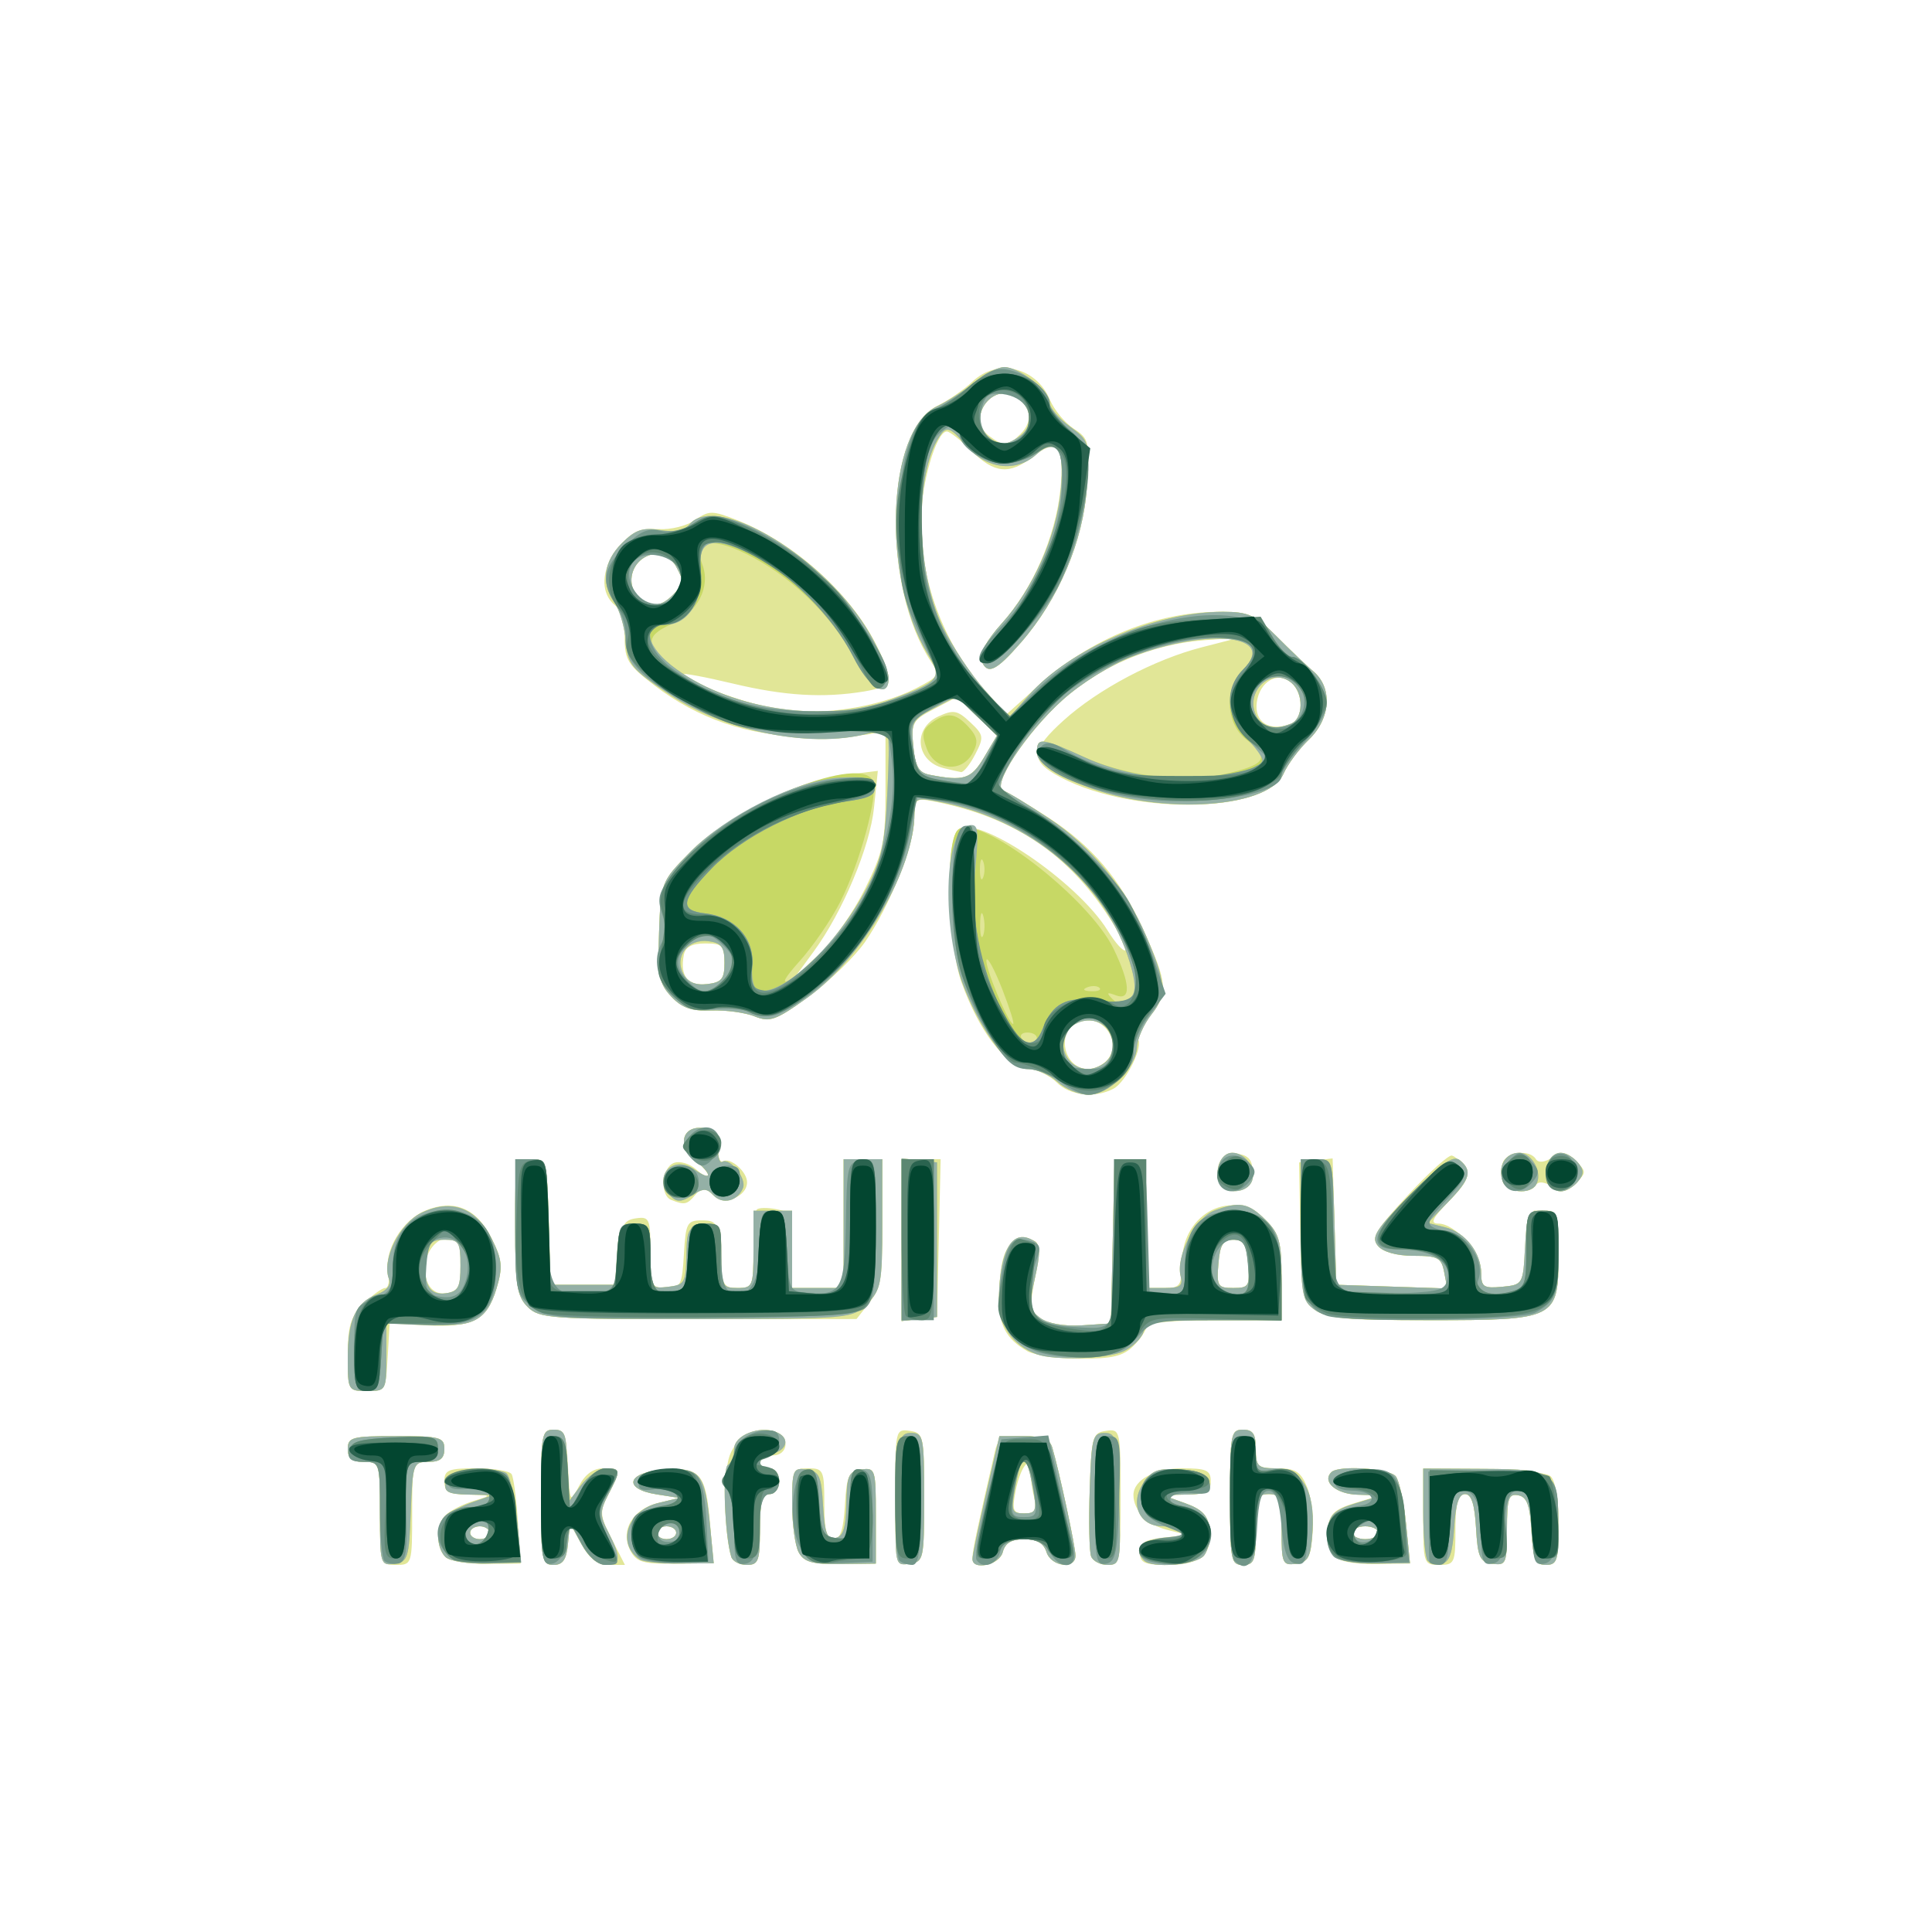
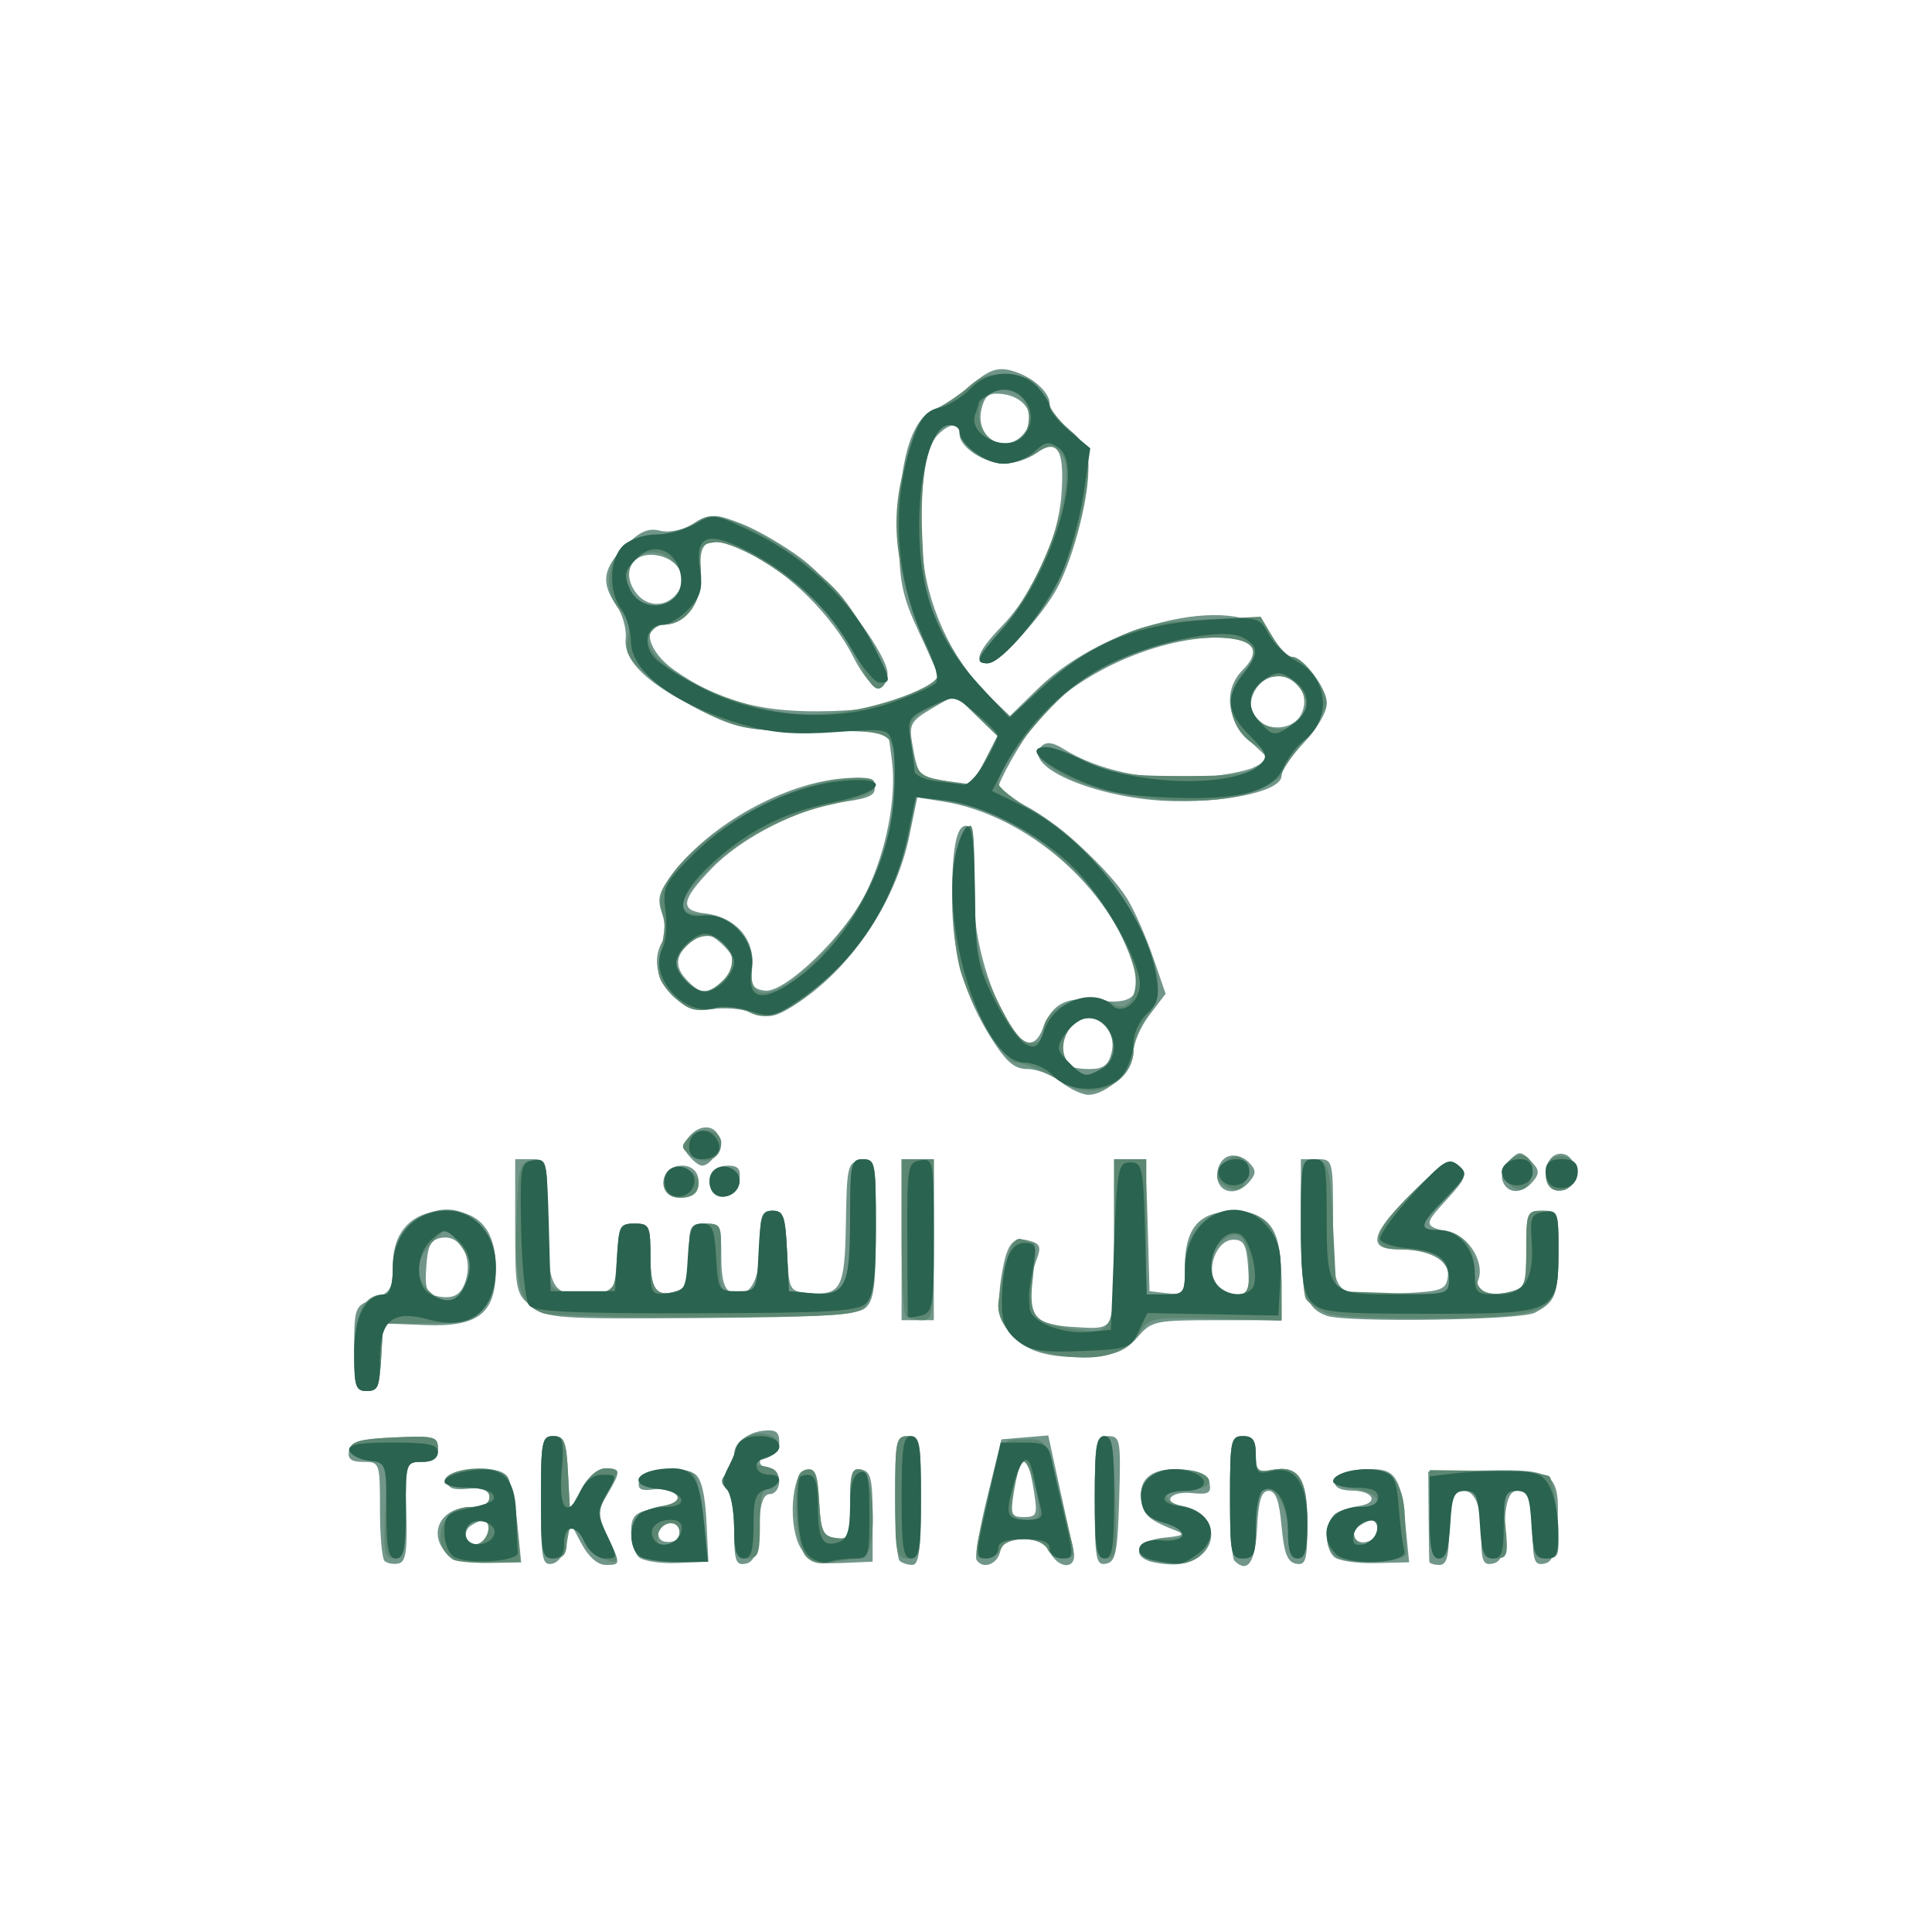
<svg xmlns="http://www.w3.org/2000/svg" xmlns:ns1="http://sodipodi.sourceforge.net/DTD/sodipodi-0.dtd" xmlns:ns2="http://www.inkscape.org/namespaces/inkscape" version="1.1" id="svg9" width="96" height="96" viewBox="0 0 96 96" ns1:docname="takaful alsham (2).svg" ns2:version="1.1.1 (3bf5ae0d25, 2021-09-20)">
  <defs id="defs13" />
  <g ns2:groupmode="layer" ns2:label="Image" id="g15">
    <g id="g99">
-       <path style="fill:#e1e697;stroke-width:0.32" d="m 18.88,75.2 c 0,-2.517 -0.013,-2.56 -0.8,-2.56 -0.587,0 -0.8,-0.171 -0.8,-0.64 0,-0.583 0.213,-0.64 2.4,-0.64 2.187,0 2.4,0.057 2.4,0.64 0,0.469 -0.213,0.64 -0.8,0.64 -0.787,0 -0.8,0.043 -0.8,2.56 0,2.517 -0.013,2.56 -0.8,2.56 -0.787,0 -0.8,-0.043 -0.8,-2.56 z m 3.251,2.163 c -0.513,-0.513 -0.465,-1.687 0.088,-2.146 0.253,-0.21 0.865,-0.503 1.36,-0.652 0.872,-0.262 0.862,-0.271 -0.3,-0.298 -0.977,-0.022 -1.2,-0.146 -1.2,-0.668 0,-0.554 0.213,-0.64 1.581,-0.64 0.87,0 1.662,0.131 1.761,0.29 0.099,0.16 0.239,1.225 0.313,2.367 l 0.133,2.077 -1.682,0.02 C 23.26,77.726 22.336,77.568 22.131,77.363 Z M 24.32,76.16 c 0,-0.176 -0.216,-0.32 -0.48,-0.32 -0.264,0 -0.48,0.144 -0.48,0.32 0,0.176 0.216,0.32 0.48,0.32 0.264,0 0.48,-0.144 0.48,-0.32 z m 2.56,-1.76 c 0,-3.118 0.045,-3.36 0.624,-3.36 0.535,0 0.638,0.262 0.72,1.84 0.095,1.806 0.105,1.824 0.547,0.96 0.298,-0.581 0.706,-0.88 1.2,-0.88 0.884,0 0.897,0.065 0.261,1.294 -0.45,0.869 -0.437,1.042 0.167,2.224 L 31.053,77.76 h -0.798 c -0.571,0 -0.96,-0.296 -1.366,-1.04 l -0.567,-1.04 -0.101,1.04 c -0.076,0.781 -0.256,1.04 -0.721,1.04 C 26.926,77.76 26.88,77.51 26.88,74.4 Z m 4.449,2.661 c -0.531,-0.991 0.091,-2.069 1.371,-2.376 L 33.76,74.431 32.64,74.256 c -1.721,-0.27 -1.483,-1.112 0.348,-1.231 1.825,-0.119 2.079,0.179 2.295,2.691 l 0.168,1.955 -1.884,0.027 c -1.593,0.023 -1.939,-0.075 -2.239,-0.636 z M 33.6,76.16 c 0,-0.176 -0.216,-0.32 -0.48,-0.32 -0.264,0 -0.48,0.144 -0.48,0.32 0,0.176 0.216,0.32 0.48,0.32 0.264,0 0.48,-0.144 0.48,-0.32 z m 2.736,1.2 c -0.357,-1.158 -0.404,-4.179 -0.077,-5.043 0.377,-0.998 1.391,-1.51 2.3,-1.162 C 39.27,71.428 39.148,72.32 38.4,72.32 c -0.352,0 -0.64,0.144 -0.64,0.32 0,0.176 0.216,0.32 0.48,0.32 0.267,0 0.48,0.284 0.48,0.64 0,0.356 -0.213,0.64 -0.48,0.64 -0.368,0 -0.48,0.409 -0.48,1.76 0,1.556 -0.075,1.76 -0.65,1.76 -0.358,0 -0.706,-0.18 -0.773,-0.4 z m 3.348,-0.231 C 39.506,76.795 39.36,75.721 39.36,74.741 39.36,73.055 39.402,72.96 40.16,72.96 c 0.756,0 0.8,0.096 0.8,1.76 0,1.323 0.115,1.76 0.463,1.76 0.333,0 0.49,-0.471 0.56,-1.68 0.084,-1.464 0.189,-1.693 0.817,-1.782 0.692,-0.098 0.72,-0.008 0.72,2.287 v 2.389 l -1.755,0.021 c -1.409,0.017 -1.819,-0.099 -2.08,-0.586 z M 44.48,74.4 c 0,-3.348 0.012,-3.403 0.72,-3.302 0.692,0.098 0.72,0.227 0.72,3.302 0,3.075 -0.028,3.204 -0.72,3.302 -0.708,0.101 -0.72,0.045 -0.72,-3.302 z m 3.845,2.96 c 0.004,-0.343 0.237,-1.441 1.122,-5.28 0.137,-0.596 0.382,-0.72 1.418,-0.72 0.916,0 1.297,0.15 1.419,0.56 0.343,1.153 1.156,4.937 1.156,5.38 0,0.7 -1.209,0.549 -1.44,-0.18 -0.14,-0.44 -0.484,-0.64 -1.104,-0.64 -0.632,0 -0.951,0.191 -1.068,0.64 -0.183,0.701 -1.511,0.913 -1.503,0.24 z m 3.077,-2.88 c -0.106,-0.396 -0.195,-1.001 -0.197,-1.344 -0.006,-0.912 -0.524,-0.209 -0.754,1.024 -0.169,0.904 -0.107,1.04 0.475,1.04 0.538,0 0.631,-0.141 0.476,-0.72 z m 2.815,2.855 c -0.09,-0.234 -0.121,-1.71 -0.07,-3.28 0.088,-2.684 0.136,-2.861 0.813,-2.957 0.708,-0.101 0.72,-0.044 0.72,3.28 0,3.186 -0.038,3.382 -0.65,3.382 -0.358,0 -0.723,-0.191 -0.813,-0.425 z M 56.64,77.139 c 0,-0.482 0.267,-0.648 1.2,-0.741 l 1.2,-0.121 -1.051,-0.261 C 57.017,75.775 56.32,75.052 56.32,74.284 56.32,73.542 57.385,72.96 58.743,72.96 c 1.204,0 1.417,0.096 1.417,0.64 0,0.522 -0.221,0.644 -1.2,0.664 l -1.2,0.024 1.12,0.402 c 0.856,0.307 1.144,0.608 1.223,1.275 0.15,1.272 -0.45,1.794 -2.062,1.794 C 56.868,77.76 56.64,77.659 56.64,77.139 Z M 61.12,74.4 c 0,-3.147 0.041,-3.36 0.64,-3.36 0.498,0 0.64,0.213 0.64,0.96 0,0.877 0.093,0.96 1.081,0.96 0.888,0 1.149,0.164 1.461,0.916 0.209,0.504 0.334,1.548 0.279,2.32 -0.084,1.176 -0.218,1.421 -0.821,1.506 -0.673,0.096 -0.72,-0.015 -0.72,-1.68 0,-1.569 -0.077,-1.782 -0.64,-1.782 -0.562,0 -0.64,0.213 -0.64,1.76 0,1.547 -0.078,1.76 -0.64,1.76 -0.599,0 -0.64,-0.213 -0.64,-3.36 z m 5.126,2.887 c -0.205,-0.247 -0.326,-0.849 -0.269,-1.339 0.084,-0.729 0.336,-0.961 1.383,-1.275 l 1.28,-0.384 -1.166,-0.025 c -1.078,-0.023 -1.8,-0.632 -1.319,-1.113 0.358,-0.358 2.885,-0.193 3.201,0.209 0.173,0.22 0.403,1.285 0.511,2.367 l 0.196,1.967 -1.723,0.021 c -1.108,0.013 -1.855,-0.139 -2.095,-0.428 z M 68.48,76.16 c 0,-0.176 -0.288,-0.32 -0.64,-0.32 -0.352,0 -0.64,0.144 -0.64,0.32 0,0.176 0.288,0.32 0.64,0.32 0.352,0 0.64,-0.144 0.64,-0.32 z m 2.24,-0.796 v -2.396 l 2.959,0.023 c 1.628,0.013 3.14,0.173 3.36,0.355 0.244,0.203 0.401,1.13 0.401,2.373 0,1.809 -0.071,2.041 -0.623,2.041 -0.526,0 -0.638,-0.261 -0.72,-1.677 -0.075,-1.296 -0.224,-1.701 -0.657,-1.783 -0.48,-0.091 -0.56,0.152 -0.56,1.699 0,1.69 -0.046,1.799 -0.72,1.703 -0.627,-0.089 -0.732,-0.319 -0.817,-1.782 -0.07,-1.209 -0.227,-1.68 -0.56,-1.68 -0.348,0 -0.463,0.437 -0.463,1.76 0,1.664 -0.044,1.76 -0.8,1.76 -0.782,0 -0.8,-0.054 -0.8,-2.396 z M 17.28,67.345 c 0,-1.457 0.14,-1.915 0.785,-2.56 C 18.497,64.353 18.981,64 19.141,64 c 0.16,0 0.225,-0.342 0.145,-0.759 -0.211,-1.103 0.69,-2.607 1.849,-3.087 1.433,-0.593 2.567,-0.114 3.306,1.399 0.514,1.052 0.547,1.41 0.229,2.473 -0.471,1.573 -1.192,1.953 -3.481,1.831 L 19.36,65.76 19.263,67.44 c -0.094,1.625 -0.128,1.68 -1.04,1.68 -0.931,0 -0.943,-0.023 -0.943,-1.775 z M 22.963,63.2 c 0.116,-1.336 -0.374,-2.026 -1.114,-1.567 -1.146,0.71 -0.899,2.801 0.309,2.63 0.542,-0.077 0.742,-0.341 0.805,-1.062 z M 51.04,67.133 C 49.987,66.53 49.619,65.831 49.642,64.48 c 0.036,-2.121 0.366,-2.88 1.252,-2.88 0.837,0 0.849,0.068 0.436,2.449 -0.171,0.985 -0.094,1.227 0.486,1.538 0.379,0.203 1.295,0.324 2.036,0.271 L 55.2,65.76 55.29,61.68 55.379,57.6 h 0.79 C 56.957,57.6 56.96,57.61 56.96,60.8 V 64 l 0.88,-9.6e-4 c 0.815,-9.6e-4 0.881,-0.099 0.897,-1.322 0.032,-2.439 2.535,-3.674 4.157,-2.051 0.674,0.674 0.785,1.083 0.785,2.88 v 2.095 h -3.36 c -2.027,0 -3.36,0.127 -3.36,0.32 0,0.176 -0.288,0.608 -0.64,0.96 -0.506,0.506 -1.058,0.638 -2.64,0.63 -1.1,-0.005 -2.288,-0.175 -2.64,-0.377 z M 62.019,62.8 C 61.94,61.846 61.789,61.6 61.28,61.6 c -0.509,0 -0.66,0.246 -0.739,1.2 -0.092,1.107 -0.034,1.2 0.739,1.2 0.773,0 0.831,-0.093 0.739,-1.2 z M 26.218,64.938 C 25.686,64.406 25.6,63.853 25.6,60.96 c 0,-3.357 5.76e-4,-3.36 0.788,-3.36 0.778,0 0.79,0.042 0.88,3.12 L 27.36,63.84 h 1.6 1.6 l 0.16,-1.6 c 0.136,-1.357 0.269,-1.616 0.88,-1.702 0.673,-0.096 0.72,0.015 0.72,1.68 C 32.32,63.895 32.366,64 33.103,64 c 0.719,0 0.791,-0.137 0.88,-1.68 0.089,-1.553 0.157,-1.68 0.897,-1.68 0.739,0 0.807,0.127 0.897,1.68 0.089,1.543 0.161,1.68 0.88,1.68 0.742,0 0.783,-0.1 0.783,-1.867 0,-1.027 0.075,-1.942 0.168,-2.034 0.092,-0.092 0.524,-0.099 0.96,-0.016 0.736,0.141 0.792,0.285 0.792,2.034 v 1.883 h 1.28 1.28 v -3.2 -3.2 h 0.96 0.96 v 3.157 c 0,2.673 -0.098,3.282 -0.64,3.971 l -0.64,0.814 -7.862,0.007 c -7.346,0.006 -7.903,-0.034 -8.48,-0.611 z M 44.8,61.621 V 57.6 h 0.97 0.97 L 46.65,61.52 46.56,65.44 45.68,65.541 44.8,65.643 Z M 65.325,65.04 C 64.736,64.544 64.653,64.093 64.605,61.12 l -0.054,-3.36 0.833,-0.1 0.833,-0.1 0.092,3.14 L 66.4,63.84 l 2.758,0.092 2.758,0.092 -0.155,-0.812 C 71.623,62.494 71.447,62.4 70.242,62.4 c -0.831,0 -1.522,-0.19 -1.768,-0.488 -0.341,-0.411 -0.109,-0.806 1.481,-2.52 1.037,-1.118 2.019,-2.006 2.183,-1.973 0.163,0.032 0.448,0.298 0.632,0.59 0.267,0.423 0.111,0.762 -0.76,1.661 C 71.168,60.538 71.044,60.8 71.472,60.8 72.31,60.8 73.6,62.258 73.6,63.206 c 0,0.749 0.107,0.825 1.04,0.735 1.02,-0.098 1.043,-0.136 1.2,-1.946 0.088,-1.015 0.268,-1.843 0.4,-1.84 0.132,0.003 0.456,0.006 0.72,0.006 0.381,0 0.48,0.46 0.48,2.222 0,3.164 -0.109,3.218 -6.436,3.218 -4.308,0 -5.107,-0.079 -5.679,-0.56 z M 33.36,59.628 c -0.583,-0.235 -0.489,-1.605 0.126,-1.842 0.296,-0.114 0.786,0.033 1.12,0.335 0.327,0.296 0.594,0.43 0.594,0.299 0,-0.131 -0.312,-0.491 -0.693,-0.8 -0.88,-0.713 -0.591,-1.712 0.452,-1.564 0.547,0.078 0.719,0.31 0.711,0.959 -0.006,0.471 0.108,0.782 0.254,0.692 0.359,-0.222 1.197,0.506 1.197,1.039 0,0.737 -1.165,1.161 -1.706,0.62 -0.414,-0.414 -0.517,-0.414 -0.861,6.4e-4 -0.41,0.494 -0.54,0.522 -1.193,0.259 z m 27.244,-0.886 c -0.319,-0.83 0.128,-1.517 0.914,-1.405 0.529,0.075 0.721,0.316 0.721,0.902 0,0.586 -0.193,0.827 -0.721,0.902 -0.433,0.061 -0.799,-0.099 -0.914,-0.4 z M 74.676,58.72 c -0.101,-0.264 -0.101,-0.696 0,-0.96 0.206,-0.536 1.34,-0.652 1.64,-0.167 0.122,0.198 0.423,0.17 0.814,-0.074 0.509,-0.318 0.719,-0.288 1.174,0.167 0.525,0.525 0.525,0.582 0,1.107 -0.454,0.454 -0.665,0.484 -1.174,0.167 C 76.739,58.716 76.438,58.689 76.316,58.887 76.016,59.372 74.882,59.256 74.676,58.72 Z M 52.504,53.784 c -0.339,-0.339 -1.017,-0.663 -1.507,-0.72 -1.058,-0.123 -2.366,-1.852 -3.225,-4.264 -0.678,-1.905 -0.799,-6.94 -0.181,-7.558 0.866,-0.866 5.92,2.523 7.447,4.995 0.393,0.637 0.797,1.076 0.896,0.977 0.099,-0.099 -0.385,-1.002 -1.077,-2.005 -2.024,-2.938 -4.658,-4.627 -8.377,-5.371 -1.006,-0.201 -1.04,-0.173 -1.048,0.857 -0.009,1.303 -1.226,4.341 -2.448,6.11 -0.498,0.721 -1.74,1.926 -2.761,2.679 -1.663,1.226 -1.946,1.333 -2.72,1.023 -0.475,-0.19 -1.446,-0.323 -2.157,-0.295 -0.981,0.039 -1.462,-0.127 -1.989,-0.689 -0.61,-0.649 -0.684,-1.045 -0.607,-3.218 0.088,-2.456 0.101,-2.491 1.509,-3.93 1.728,-1.767 5.281,-3.562 7.63,-3.855 l 1.73,-0.216 -0.189,1.827 c -0.202,1.952 -1.556,5.182 -2.997,7.147 L 39.552,48.48 40.755,47.36 c 0.661,-0.616 1.662,-2.052 2.224,-3.191 C 43.899,42.303 44,41.811 44,39.209 V 36.32 l -0.8,0.16 C 42.76,36.568 41.32,36.623 40,36.603 37.161,36.56 34.693,35.72 32.511,34.054 31.214,33.064 31.04,32.785 31.04,31.705 c 0,-0.7 -0.206,-1.397 -0.48,-1.625 -1.393,-1.156 0.195,-3.922 2.174,-3.789 0.584,0.039 1.398,-0.163 1.807,-0.45 0.686,-0.48 0.848,-0.481 2.062,-0.006 2.805,1.097 5.599,3.581 6.903,6.138 0.923,1.808 0.844,2.152 -0.546,2.382 -2.051,0.339 -3.985,0.223 -6.56,-0.393 -1.364,-0.326 -2.48,-0.533 -2.48,-0.46 0,0.308 2.978,1.418 4.618,1.721 2.084,0.385 5.075,-0.051 6.967,-1.016 1.167,-0.596 1.199,-0.654 0.742,-1.352 -2.461,-3.756 -2.258,-11.429 0.336,-12.695 0.541,-0.264 1.324,-0.804 1.74,-1.2 1.239,-1.178 3.173,-0.722 3.847,0.906 0.206,0.497 0.737,1.141 1.182,1.432 0.767,0.503 0.8,0.645 0.659,2.851 -0.174,2.714 -1.396,5.613 -3.276,7.771 -1.269,1.456 -1.687,1.642 -1.98,0.878 -0.111,-0.29 0.289,-1.007 1.005,-1.8 1.53,-1.693 2.684,-4.318 2.928,-6.66 0.227,-2.174 -0.139,-2.61 -1.375,-1.639 -1.151,0.905 -1.914,0.83 -3.043,-0.299 -0.528,-0.528 -1.077,-0.96 -1.221,-0.96 -0.529,0 -1.29,2.63 -1.29,4.458 0,3.2 1.228,6.299 3.459,8.729 l 0.796,0.867 1.616,-1.453 C 54.209,31.723 57.473,30.4 60.611,30.4 c 1.442,0 1.742,0.129 2.803,1.2 0.653,0.66 1.484,1.452 1.847,1.76 0.965,0.82 0.864,2.347 -0.226,3.392 -0.487,0.467 -1.051,1.224 -1.253,1.684 -0.906,2.058 -7.886,2.072 -11.382,0.023 -1.2,-0.704 -1.109,-1.253 0.444,-2.657 1.714,-1.551 4.516,-3.034 6.879,-3.64 L 61.6,31.68 59.84,31.811 c -2.566,0.192 -5.172,1.29 -7.033,2.963 -1.794,1.613 -3.569,4.305 -2.969,4.505 0.202,0.067 1.209,0.667 2.238,1.332 2.157,1.394 3.608,3.096 4.709,5.522 1.246,2.747 1.288,3.237 0.366,4.332 -0.447,0.531 -0.726,1.054 -0.619,1.16 0.313,0.313 -0.568,2.131 -1.195,2.467 -0.921,0.493 -2.168,0.357 -2.834,-0.309 z m 2.524,-1.128 C 55.79,51.737 54.738,50.328 53.612,50.76 52.448,51.206 52.827,53.12 54.08,53.12 c 0.309,0 0.735,-0.209 0.947,-0.465 z M 36,47.84 c 0,-0.852 -0.107,-0.96 -0.956,-0.96 -0.667,0 -0.989,0.175 -1.067,0.579 -0.2,1.038 0.205,1.55 1.141,1.443 C 35.862,48.816 36,48.65 36,47.84 Z m 12.894,-10.2 0.637,-1.08 -0.971,-0.971 -0.971,-0.971 -1.164,0.607 c -1.084,0.565 -1.155,0.694 -1.043,1.873 0.094,0.991 0.271,1.296 0.809,1.401 1.703,0.333 2.068,0.217 2.702,-0.859 z M 46.88,38.166 c -1.375,-0.343 -1.537,-1.97 -0.257,-2.564 0.753,-0.35 0.947,-0.315 1.584,0.283 0.678,0.636 0.694,0.742 0.251,1.599 -0.261,0.504 -0.579,0.901 -0.706,0.88 C 47.624,38.342 47.232,38.254 46.88,38.166 Z m 17.254,-2.2 c 0.653,-0.251 0.653,-1.525 -6.4e-4,-2.068 -0.656,-0.544 -1.532,-0.034 -1.681,0.979 -0.148,0.999 0.62,1.497 1.682,1.089 z m -30.717,-6.389 c 0.595,-0.595 0.6,-0.638 0.172,-1.438 C 33.407,27.799 33.003,27.52 32.693,27.52 c -1.154,0 -1.753,1.372 -0.949,2.176 0.522,0.522 1.072,0.482 1.673,-0.119 z M 50.713,21.561 C 51.337,20.937 51.243,20.197 50.48,19.716 c -1.196,-0.753 -2.474,1.109 -1.334,1.943 0.742,0.543 0.938,0.531 1.567,-0.098 z" id="path113" />
-       <path style="fill:#c7d865;stroke-width:0.32" d="M 18.88,75.222 C 18.88,72.681 18.867,72.64 18.08,72.64 c -0.587,0 -0.8,-0.171 -0.8,-0.64 0,-0.583 0.213,-0.64 2.4,-0.64 2.187,0 2.4,0.057 2.4,0.64 0,0.466 -0.213,0.64 -0.787,0.64 -0.76,0 -0.79,0.085 -0.88,2.48 -0.086,2.295 -0.147,2.488 -0.813,2.582 -0.696,0.099 -0.72,0.015 -0.72,-2.48 z m 3.252,2.142 c -0.491,-0.491 -0.476,-1.684 0.028,-2.082 0.22,-0.174 0.832,-0.468 1.36,-0.654 l 0.96,-0.338 -1.223,-0.025 c -0.985,-0.02 -1.203,-0.134 -1.117,-0.585 0.077,-0.404 0.462,-0.583 1.383,-0.643 0.702,-0.046 1.435,0.026 1.629,0.16 0.193,0.134 0.437,1.19 0.543,2.347 l 0.191,2.104 -1.69,0.044 c -0.93,0.024 -1.858,-0.123 -2.063,-0.328 z M 24.32,76.16 c 0,-0.176 -0.216,-0.32 -0.48,-0.32 -0.264,0 -0.48,0.144 -0.48,0.32 0,0.176 0.216,0.32 0.48,0.32 0.264,0 0.48,-0.144 0.48,-0.32 z m 2.56,-1.76 c 0,-3.147 0.041,-3.36 0.64,-3.36 0.565,0 0.641,0.217 0.65,1.84 l 0.01,1.84 0.657,-0.88 c 0.361,-0.484 0.933,-0.88 1.27,-0.88 0.74,0 0.749,0.09 0.125,1.296 -0.438,0.846 -0.438,1.042 0,1.888 0.648,1.253 0.616,1.616 -0.144,1.616 -0.383,0 -0.855,-0.409 -1.199,-1.04 l -0.567,-1.04 -0.101,1.04 c -0.076,0.781 -0.256,1.04 -0.721,1.04 C 26.926,77.76 26.88,77.51 26.88,74.4 Z m 4.912,3.093 c -1.167,-0.78 -0.621,-2.44 0.925,-2.812 L 33.76,74.431 32.64,74.256 c -1.738,-0.273 -1.479,-1.113 0.38,-1.232 1.779,-0.115 2.006,0.172 2.269,2.855 l 0.176,1.798 -1.677,0.015 c -0.922,0.008 -1.821,-0.081 -1.996,-0.198 z M 33.6,76.16 c 0,-0.176 -0.216,-0.32 -0.48,-0.32 -0.264,0 -0.48,0.144 -0.48,0.32 0,0.176 0.216,0.32 0.48,0.32 0.264,0 0.48,-0.144 0.48,-0.32 z m 2.737,1.2 C 36.009,76.294 35.885,72.97 36.166,72.796 36.339,72.689 36.48,72.325 36.48,71.987 c 0,-0.662 1.235,-1.156 2.079,-0.832 C 39.245,71.418 39.154,72.03 38.4,72.227 37.654,72.422 37.537,72.96 38.24,72.96 c 0.267,0 0.48,0.284 0.48,0.64 0,0.356 -0.213,0.64 -0.48,0.64 -0.368,0 -0.48,0.409 -0.48,1.76 0,1.556 -0.075,1.76 -0.65,1.76 -0.358,0 -0.705,-0.18 -0.773,-0.4 z m 3.348,-0.231 C 39.506,76.795 39.36,75.711 39.36,74.719 c 0,-1.687 0.046,-1.797 0.72,-1.701 0.629,0.089 0.732,0.318 0.817,1.802 0.078,1.361 0.2,1.68 0.613,1.6 0.387,-0.075 0.522,-0.499 0.543,-1.7 0.024,-1.406 0.115,-1.612 0.747,-1.702 0.692,-0.098 0.72,-0.008 0.72,2.287 v 2.389 l -1.755,0.021 c -1.409,0.017 -1.819,-0.099 -2.08,-0.586 z m 4.864,-2.625 C 44.633,71.444 44.687,71.2 45.28,71.2 c 0.597,0 0.64,0.213 0.64,3.2 0,3.09 -0.025,3.204 -0.731,3.304 -0.726,0.103 -0.731,0.081 -0.64,-3.2 z M 48.32,77.464 c 0,-0.163 0.301,-1.603 0.669,-3.2 L 49.657,71.36 h 1.23 c 0.894,0 1.275,0.153 1.396,0.56 0.343,1.153 1.156,4.937 1.156,5.38 0,0.7 -1.209,0.549 -1.44,-0.18 -0.14,-0.44 -0.484,-0.64 -1.104,-0.64 -0.632,0 -0.951,0.191 -1.068,0.64 C 49.661,77.756 48.32,78.062 48.32,77.464 Z M 51.332,74 C 51.109,72.766 50.967,72.434 50.762,72.667 50.698,72.74 50.547,73.34 50.428,74 c -0.194,1.073 -0.146,1.2 0.452,1.2 0.598,0 0.646,-0.127 0.452,-1.2 z m 2.885,3.335 c -0.09,-0.234 -0.121,-1.71 -0.07,-3.28 C 54.232,71.444 54.295,71.2 54.88,71.2 c 0.592,0 0.647,0.244 0.731,3.28 0.087,3.131 0.061,3.28 -0.57,3.28 -0.364,0 -0.735,-0.191 -0.824,-0.425 z m 2.637,0.212 C 56.279,76.973 56.707,76.48 57.779,76.48 c 0.678,0 1.059,-0.13 0.941,-0.32 -0.109,-0.176 -0.544,-0.32 -0.968,-0.32 -1.13,0 -1.625,-1.098 -0.956,-2.119 0.44,-0.672 0.73,-0.781 1.86,-0.699 0.973,0.071 1.367,0.251 1.445,0.657 0.086,0.451 -0.132,0.565 -1.117,0.584 L 57.76,74.289 58.88,74.691 c 0.856,0.307 1.144,0.608 1.223,1.275 0.057,0.48 -0.069,1.08 -0.279,1.333 -0.384,0.463 -2.573,0.645 -2.971,0.247 z M 61.12,74.4 c 0,-3.147 0.041,-3.36 0.64,-3.36 0.498,0 0.64,0.213 0.64,0.96 0,0.852 0.107,0.96 0.953,0.96 1.329,0 1.993,1.1 1.866,3.092 -0.085,1.325 -0.202,1.562 -0.819,1.65 -0.673,0.096 -0.72,-0.015 -0.72,-1.68 0,-1.569 -0.077,-1.782 -0.64,-1.782 -0.562,0 -0.64,0.213 -0.64,1.76 0,1.547 -0.078,1.76 -0.64,1.76 -0.599,0 -0.64,-0.213 -0.64,-3.36 z m 5.114,2.873 C 66.036,77.034 65.92,76.446 65.977,75.966 66.06,75.261 66.325,75.018 67.36,74.7 l 1.28,-0.393 -1.166,-0.034 c -1.077,-0.031 -1.797,-0.644 -1.319,-1.122 0.358,-0.358 2.885,-0.193 3.201,0.209 0.173,0.22 0.403,1.281 0.51,2.358 l 0.195,1.958 -1.733,0.016 c -1.086,0.01 -1.868,-0.147 -2.094,-0.419 z M 68.48,76.16 c 0,-0.176 -0.288,-0.32 -0.64,-0.32 -0.352,0 -0.64,0.144 -0.64,0.32 0,0.176 0.288,0.32 0.64,0.32 0.352,0 0.64,-0.144 0.64,-0.32 z m 2.464,1.398 C 70.821,77.434 70.72,76.352 70.72,75.153 v -2.181 l 3.041,0.016 c 3.542,0.019 3.679,0.131 3.679,2.99 0,1.552 -0.08,1.781 -0.623,1.781 -0.526,0 -0.638,-0.261 -0.72,-1.677 -0.075,-1.296 -0.224,-1.701 -0.657,-1.783 -0.48,-0.091 -0.56,0.152 -0.56,1.699 0,1.69 -0.046,1.799 -0.72,1.703 C 73.533,77.613 73.428,77.384 73.343,75.92 73.275,74.742 73.113,74.24 72.8,74.24 c -0.313,0 -0.475,0.502 -0.543,1.677 -0.07,1.207 -0.235,1.703 -0.592,1.771 -0.273,0.052 -0.597,-0.007 -0.72,-0.13 z M 17.28,67.499 c 0,-1.916 0.395,-2.782 1.453,-3.184 0.501,-0.19 0.71,-0.463 0.591,-0.771 -0.365,-0.95 0.533,-2.762 1.627,-3.284 1.486,-0.709 2.72,-0.246 3.49,1.309 0.515,1.039 0.548,1.393 0.229,2.457 -0.492,1.642 -1.238,2.002 -3.581,1.73 L 19.2,65.537 v 1.791 c 0,1.777 -0.008,1.791 -0.96,1.791 -0.94,0 -0.96,-0.033 -0.96,-1.621 z M 22.88,62.88 c 0,-1.152 -0.08,-1.28 -0.8,-1.28 -0.641,0 -0.821,0.181 -0.904,0.907 -0.152,1.325 0.155,1.873 0.982,1.755 C 22.77,64.176 22.88,63.965 22.88,62.88 Z m 28.64,4.414 c -1.217,-0.445 -1.92,-1.484 -1.888,-2.79 0.061,-2.496 0.707,-3.518 1.781,-2.821 0.281,0.182 0.285,0.627 0.017,1.798 -0.322,1.406 -0.296,1.6 0.267,2.012 0.38,0.278 1.185,0.419 2.063,0.362 l 1.44,-0.094 0.09,-4.08 0.09,-4.08 h 0.79 c 0.788,0 0.79,0.01 0.79,3.2 V 64 h 0.93 c 0.747,0 0.9,-0.116 0.775,-0.591 -0.252,-0.965 0.735,-2.899 1.66,-3.251 1.255,-0.477 1.707,-0.395 2.569,0.467 0.674,0.674 0.785,1.083 0.785,2.88 V 65.6 h -3.338 c -2.966,0 -3.359,0.066 -3.526,0.591 -0.103,0.325 -0.552,0.757 -0.997,0.96 -0.823,0.375 -3.427,0.461 -4.299,0.143 z M 62.019,62.8 C 61.94,61.846 61.789,61.6 61.28,61.6 c -0.509,0 -0.66,0.246 -0.739,1.2 -0.092,1.107 -0.034,1.2 0.739,1.2 0.773,0 0.831,-0.093 0.739,-1.2 z M 26.216,64.936 C 25.686,64.406 25.6,63.85 25.6,60.96 c 0,-3.357 5.76e-4,-3.36 0.788,-3.36 0.778,0 0.79,0.042 0.88,3.12 L 27.36,63.84 h 1.6 1.6 l 0.098,-1.52 c 0.088,-1.372 0.174,-1.52 0.88,-1.52 0.727,0 0.782,0.115 0.782,1.621 0,1.58 0.022,1.619 0.88,1.52 0.811,-0.093 0.882,-0.215 0.903,-1.541 0.021,-1.316 0.096,-1.449 0.88,-1.541 0.83,-0.098 0.857,-0.05 0.857,1.52 0,1.516 0.052,1.621 0.8,1.621 0.764,0 0.8,-0.085 0.8,-1.92 v -1.92 h 0.96 0.96 V 62.08 64 h 1.28 1.28 v -3.2 -3.2 h 0.96 0.96 v 3.215 c 0,2.947 -0.063,3.277 -0.751,3.966 -0.746,0.746 -0.801,0.751 -8.504,0.761 -7.233,0.009 -7.794,-0.031 -8.369,-0.606 z M 44.8,61.6 v -4.043 l 0.88,0.101 0.88,0.101 v 3.84 3.84 l -0.88,0.101 -0.88,0.101 z m 20.551,3.502 C 64.69,64.639 64.64,64.358 64.64,61.102 V 57.6 h 0.788 c 0.778,0 0.79,0.042 0.88,3.12 l 0.092,3.12 2.758,0.092 2.758,0.092 -0.155,-0.812 C 71.623,62.494 71.447,62.4 70.242,62.4 c -0.843,0 -1.521,-0.19 -1.776,-0.497 -0.353,-0.425 -0.117,-0.796 1.621,-2.549 1.563,-1.577 2.131,-1.971 2.454,-1.703 0.634,0.526 0.517,0.939 -0.586,2.077 l -1.006,1.038 0.853,0.214 C 72.812,61.232 73.6,62.246 73.6,63.291 c 0,0.652 0.134,0.736 1.04,0.649 1.028,-0.099 1.041,-0.121 1.136,-1.94 0.089,-1.713 0.15,-1.84 0.88,-1.84 0.757,0 0.784,0.077 0.784,2.222 0,3.161 -0.113,3.218 -6.4,3.218 -3.987,0 -5.119,-0.099 -5.689,-0.498 z M 33.341,59.453 c -0.95,-0.95 0.058,-2.118 1.161,-1.346 0.905,0.634 0.909,0.246 0.005,-0.486 -0.88,-0.713 -0.591,-1.712 0.452,-1.564 0.547,0.078 0.719,0.31 0.711,0.959 -0.006,0.471 0.09,0.794 0.214,0.717 0.377,-0.233 1.221,0.816 1.038,1.291 -0.254,0.662 -1.022,0.853 -1.475,0.367 -0.332,-0.355 -0.509,-0.354 -1.061,0.008 -0.513,0.336 -0.749,0.348 -1.044,0.054 z M 60.596,58.72 c -0.254,-0.661 0.09,-1.44 0.635,-1.44 0.655,0 1.212,0.795 0.981,1.399 -0.251,0.654 -1.369,0.682 -1.616,0.041 z m 14.08,0 c -0.283,-0.737 0.114,-1.44 0.813,-1.44 0.649,0 1.186,1.027 0.833,1.597 -0.305,0.493 -1.438,0.384 -1.646,-0.157 z m 2.24,0 c -0.254,-0.661 0.09,-1.44 0.635,-1.44 0.248,0 0.63,0.216 0.849,0.48 0.318,0.383 0.318,0.577 0,0.96 -0.219,0.264 -0.601,0.48 -0.849,0.48 -0.248,0 -0.534,-0.216 -0.635,-0.48 z M 52.554,53.76 c -0.378,-0.352 -1.046,-0.64 -1.485,-0.64 -0.94,0 -2.302,-1.807 -3.259,-4.32 -0.717,-1.884 -0.865,-6.913 -0.223,-7.555 0.927,-0.927 6.493,3.312 7.745,5.898 0.841,1.736 0.881,2.607 0.108,2.312 -0.439,-0.167 -0.476,-0.129 -0.174,0.176 0.299,0.302 0.49,0.303 0.846,0.008 0.392,-0.326 0.397,-0.588 0.029,-1.811 C 54.941,43.844 51.18,40.686 46.614,39.829 45.524,39.624 45.44,39.664 45.44,40.386 c 0,2.795 -2.563,7.213 -5.335,9.198 -1.555,1.113 -1.857,1.22 -2.612,0.917 -0.469,-0.188 -1.435,-0.319 -2.147,-0.291 -0.981,0.039 -1.462,-0.127 -1.989,-0.689 -0.61,-0.649 -0.684,-1.045 -0.607,-3.218 0.088,-2.456 0.101,-2.491 1.509,-3.93 2.466,-2.522 8.6,-4.913 9.121,-3.555 0.265,0.691 -0.65,4.065 -1.624,5.987 -0.451,0.889 -1.354,2.21 -2.008,2.937 -0.765,0.849 -0.951,1.194 -0.521,0.965 1.062,-0.565 2.915,-2.779 3.862,-4.617 0.73,-1.417 0.894,-2.206 1.01,-4.861 0.123,-2.816 0.081,-3.147 -0.376,-2.972 -2.758,1.058 -7.463,0.253 -10.529,-1.802 -1.818,-1.218 -2.004,-1.448 -2.097,-2.595 -0.057,-0.692 -0.309,-1.552 -0.56,-1.911 -0.685,-0.979 -0.554,-2.043 0.366,-2.963 0.663,-0.663 1.033,-0.79 1.9,-0.649 0.72,0.117 1.202,0.024 1.456,-0.282 1.347,-1.624 6.821,1.705 8.973,5.457 0.507,0.884 0.923,1.859 0.925,2.167 0.006,1.085 -0.955,0.542 -1.724,-0.975 -0.987,-1.947 -2.878,-3.843 -4.966,-4.98 -1.984,-1.08 -3.051,-0.946 -2.569,0.321 0.427,1.124 -0.231,2.396 -1.538,2.971 -1.37,0.603 -1.312,1.101 0.263,2.242 2.826,2.047 7.48,2.693 10.705,1.486 2.376,-0.889 2.504,-1.049 1.784,-2.226 -2.327,-3.809 -2.06,-11.154 0.448,-12.328 0.528,-0.247 1.367,-0.787 1.865,-1.201 0.497,-0.413 1.162,-0.751 1.477,-0.751 0.738,0 2.259,1.194 2.259,1.774 0,0.246 0.447,0.776 0.994,1.177 0.98,0.719 0.992,0.762 0.851,3.005 -0.168,2.665 -1.402,5.579 -3.27,7.724 -1.269,1.456 -1.687,1.642 -1.98,0.878 -0.111,-0.29 0.289,-1.008 1.007,-1.802 1.582,-1.752 2.744,-4.37 2.951,-6.651 0.19,-2.095 -0.21,-2.675 -1.217,-1.763 -1.02,0.923 -2.515,0.727 -3.505,-0.459 -0.662,-0.793 -0.928,-0.931 -1.181,-0.613 -1.375,1.73 -1.349,6.818 0.049,9.675 0.46,0.941 1.387,2.331 2.06,3.089 l 1.224,1.379 0.977,-1.106 C 53.159,32.237 57.438,30.4 60.78,30.4 c 1.246,0 1.61,0.166 2.634,1.2 0.653,0.66 1.484,1.452 1.847,1.76 0.965,0.82 0.864,2.347 -0.226,3.392 -0.487,0.467 -1.054,1.232 -1.261,1.702 -0.799,1.814 -6.639,2.059 -10.268,0.43 C 52.101,38.253 51.52,37.818 51.52,37.396 c 0,-0.773 0.218,-0.754 2.309,0.203 2.199,1.007 5.087,1.329 7.251,0.81 1.841,-0.442 1.999,-0.755 0.84,-1.667 -1.025,-0.806 -1.093,-2.529 -0.139,-3.484 1.695,-1.695 -1.688,-2.083 -5.526,-0.633 -1.022,0.386 -2.538,1.331 -3.448,2.149 -1.843,1.657 -3.571,4.305 -2.945,4.513 0.215,0.072 1.246,0.701 2.289,1.398 2.024,1.352 3.801,3.496 4.774,5.763 1.012,2.358 1.059,2.984 0.294,3.957 -0.382,0.485 -0.708,1.216 -0.726,1.623 C 56.447,53.074 55.101,54.4 54.085,54.4 c -0.464,0 -1.153,-0.288 -1.531,-0.64 z M 54.976,52.736 c 1.02,-1.02 -0.244,-2.547 -1.536,-1.856 -1.09,0.583 -0.617,2.24 0.64,2.24 0.282,0 0.685,-0.173 0.896,-0.384 z M 51.52,51.573 c 0,-0.147 -0.21,-0.267 -0.466,-0.267 -0.256,0 -0.392,0.12 -0.301,0.267 C 50.844,51.72 51.053,51.84 51.219,51.84 51.384,51.84 51.52,51.72 51.52,51.573 Z M 49.799,49.146 C 49.425,48.193 49.074,47.538 49.018,47.691 48.91,47.988 50.11,50.88 50.341,50.88 c 0.075,0 -0.169,-0.78 -0.542,-1.734 z m 4.835,-0.06 c -0.106,-0.106 -0.382,-0.118 -0.613,-0.025 -0.255,0.102 -0.179,0.178 0.193,0.193 0.337,0.014 0.526,-0.062 0.42,-0.168 z M 36,47.84 c 0,-0.775 -0.151,-0.981 -0.782,-1.07 -1.023,-0.144 -1.725,0.752 -1.264,1.614 0.225,0.421 0.599,0.584 1.188,0.516 C 35.86,48.816 36,48.643 36,47.84 Z M 48.862,45.526 C 48.781,45.215 48.709,45.392 48.702,45.92 c -0.006,0.528 0.06,0.783 0.148,0.566 0.088,-0.217 0.093,-0.649 0.012,-0.96 z M 48.852,42.8 c -0.089,-0.22 -0.161,-0.04 -0.161,0.4 0,0.44 0.073,0.62 0.161,0.4 0.089,-0.22 0.089,-0.58 0,-0.8 z m 0.046,-5.167 0.641,-1.087 -1.01,-0.968 -1.01,-0.968 -1.131,0.587 c -1.053,0.547 -1.123,0.676 -1.008,1.877 0.097,1.013 0.27,1.318 0.811,1.424 1.705,0.333 2.067,0.217 2.706,-0.865 z m -2.845,-0.424 c -0.27,-0.711 -0.228,-0.946 0.229,-1.28 0.769,-0.562 1.203,-0.515 1.854,0.204 0.443,0.489 0.483,0.748 0.198,1.28 -0.536,1.001 -1.868,0.882 -2.281,-0.204 z M 64.134,35.966 c 0.634,-0.243 0.66,-1.519 0.042,-2.033 -1.029,-0.854 -2.392,0.497 -1.718,1.702 0.309,0.552 0.831,0.655 1.676,0.331 z m -30.717,-6.389 c 0.595,-0.595 0.6,-0.638 0.172,-1.438 C 33.407,27.799 33.003,27.52 32.693,27.52 c -1.154,0 -1.753,1.372 -0.949,2.176 0.522,0.522 1.072,0.482 1.673,-0.119 z m 17.276,-7.918 c 0.68,-0.497 0.575,-1.446 -0.214,-1.943 -1.109,-0.698 -2.357,0.875 -1.507,1.899 0.478,0.576 0.975,0.589 1.721,0.043 z" id="path111" />
-       <path style="fill:#94b0a6;stroke-width:0.32" d="M 18.88,75.222 C 18.88,72.681 18.867,72.64 18.08,72.64 c -0.587,0 -0.8,-0.171 -0.8,-0.64 0,-0.583 0.213,-0.64 2.4,-0.64 2.187,0 2.4,0.057 2.4,0.64 0,0.466 -0.213,0.64 -0.787,0.64 -0.76,0 -0.79,0.085 -0.88,2.48 -0.086,2.295 -0.147,2.488 -0.813,2.582 -0.696,0.099 -0.72,0.015 -0.72,-2.48 z m 3.252,2.142 c -0.491,-0.491 -0.476,-1.684 0.028,-2.082 0.22,-0.174 0.832,-0.468 1.36,-0.654 l 0.96,-0.338 -1.223,-0.025 c -0.985,-0.02 -1.203,-0.134 -1.117,-0.585 0.077,-0.404 0.462,-0.583 1.383,-0.643 0.702,-0.046 1.435,0.026 1.629,0.16 0.193,0.134 0.437,1.19 0.543,2.347 l 0.191,2.104 -1.69,0.044 c -0.93,0.024 -1.858,-0.123 -2.063,-0.328 z M 24.32,76.16 c 0,-0.176 -0.216,-0.32 -0.48,-0.32 -0.264,0 -0.48,0.144 -0.48,0.32 0,0.176 0.216,0.32 0.48,0.32 0.264,0 0.48,-0.144 0.48,-0.32 z m 2.56,-1.76 c 0,-3.147 0.041,-3.36 0.64,-3.36 0.565,0 0.641,0.217 0.65,1.84 l 0.01,1.84 0.657,-0.88 c 0.361,-0.484 0.933,-0.88 1.27,-0.88 0.74,0 0.749,0.09 0.125,1.296 -0.438,0.846 -0.438,1.042 0,1.888 0.648,1.253 0.616,1.616 -0.144,1.616 -0.383,0 -0.855,-0.409 -1.199,-1.04 l -0.567,-1.04 -0.101,1.04 c -0.076,0.781 -0.256,1.04 -0.721,1.04 C 26.926,77.76 26.88,77.51 26.88,74.4 Z m 4.912,3.093 c -1.167,-0.78 -0.621,-2.44 0.925,-2.812 L 33.76,74.431 32.64,74.256 c -1.738,-0.273 -1.479,-1.113 0.38,-1.232 1.779,-0.115 2.006,0.172 2.269,2.855 l 0.176,1.798 -1.677,0.015 c -0.922,0.008 -1.821,-0.081 -1.996,-0.198 z M 33.6,76.16 c 0,-0.176 -0.216,-0.32 -0.48,-0.32 -0.264,0 -0.48,0.144 -0.48,0.32 0,0.176 0.216,0.32 0.48,0.32 0.264,0 0.48,-0.144 0.48,-0.32 z m 2.737,1.2 C 36.009,76.294 35.885,72.97 36.166,72.796 36.339,72.689 36.48,72.325 36.48,71.987 c 0,-0.662 1.235,-1.156 2.079,-0.832 C 39.245,71.418 39.154,72.03 38.4,72.227 37.654,72.422 37.537,72.96 38.24,72.96 c 0.267,0 0.48,0.284 0.48,0.64 0,0.356 -0.213,0.64 -0.48,0.64 -0.368,0 -0.48,0.409 -0.48,1.76 0,1.556 -0.075,1.76 -0.65,1.76 -0.358,0 -0.705,-0.18 -0.773,-0.4 z m 3.348,-0.231 C 39.506,76.795 39.36,75.711 39.36,74.719 c 0,-1.687 0.046,-1.797 0.72,-1.701 0.629,0.089 0.732,0.318 0.817,1.802 0.078,1.361 0.2,1.68 0.613,1.6 0.387,-0.075 0.522,-0.499 0.543,-1.7 0.024,-1.406 0.115,-1.612 0.747,-1.702 0.692,-0.098 0.72,-0.008 0.72,2.287 v 2.389 l -1.755,0.021 c -1.409,0.017 -1.819,-0.099 -2.08,-0.586 z m 4.864,-2.625 C 44.633,71.444 44.687,71.2 45.28,71.2 c 0.597,0 0.64,0.213 0.64,3.2 0,3.09 -0.025,3.204 -0.731,3.304 -0.726,0.103 -0.731,0.081 -0.64,-3.2 z M 48.32,77.464 c 0,-0.163 0.301,-1.603 0.669,-3.2 L 49.657,71.36 h 1.23 c 0.894,0 1.275,0.153 1.396,0.56 0.343,1.153 1.156,4.937 1.156,5.38 0,0.7 -1.209,0.549 -1.44,-0.18 -0.14,-0.44 -0.484,-0.64 -1.104,-0.64 -0.632,0 -0.951,0.191 -1.068,0.64 C 49.661,77.756 48.32,78.062 48.32,77.464 Z M 51.332,74 C 51.109,72.766 50.967,72.434 50.762,72.667 50.698,72.74 50.547,73.34 50.428,74 c -0.194,1.073 -0.146,1.2 0.452,1.2 0.598,0 0.646,-0.127 0.452,-1.2 z m 2.885,3.335 c -0.09,-0.234 -0.121,-1.71 -0.07,-3.28 C 54.232,71.444 54.295,71.2 54.88,71.2 c 0.592,0 0.647,0.244 0.731,3.28 0.087,3.131 0.061,3.28 -0.57,3.28 -0.364,0 -0.735,-0.191 -0.824,-0.425 z m 2.637,0.212 C 56.279,76.973 56.707,76.48 57.779,76.48 c 0.678,0 1.059,-0.13 0.941,-0.32 -0.109,-0.176 -0.544,-0.32 -0.968,-0.32 -1.13,0 -1.625,-1.098 -0.956,-2.119 0.44,-0.672 0.73,-0.781 1.86,-0.699 0.973,0.071 1.367,0.251 1.445,0.657 0.086,0.451 -0.132,0.565 -1.117,0.584 L 57.76,74.289 58.88,74.691 c 0.856,0.307 1.144,0.608 1.223,1.275 0.057,0.48 -0.069,1.08 -0.279,1.333 -0.384,0.463 -2.573,0.645 -2.971,0.247 z M 61.12,74.4 c 0,-3.147 0.041,-3.36 0.64,-3.36 0.498,0 0.64,0.213 0.64,0.96 0,0.852 0.107,0.96 0.953,0.96 1.329,0 1.993,1.1 1.866,3.092 -0.085,1.325 -0.202,1.562 -0.819,1.65 -0.673,0.096 -0.72,-0.015 -0.72,-1.68 0,-1.569 -0.077,-1.782 -0.64,-1.782 -0.562,0 -0.64,0.213 -0.64,1.76 0,1.547 -0.078,1.76 -0.64,1.76 -0.599,0 -0.64,-0.213 -0.64,-3.36 z m 5.114,2.873 C 66.036,77.034 65.92,76.446 65.977,75.966 66.06,75.261 66.325,75.018 67.36,74.7 l 1.28,-0.393 -1.166,-0.034 c -1.077,-0.031 -1.797,-0.644 -1.319,-1.122 0.358,-0.358 2.885,-0.193 3.201,0.209 0.173,0.22 0.403,1.281 0.51,2.358 l 0.195,1.958 -1.733,0.016 c -1.086,0.01 -1.868,-0.147 -2.094,-0.419 z M 68.48,76.16 c 0,-0.176 -0.288,-0.32 -0.64,-0.32 -0.352,0 -0.64,0.144 -0.64,0.32 0,0.176 0.288,0.32 0.64,0.32 0.352,0 0.64,-0.144 0.64,-0.32 z m 2.464,1.398 C 70.821,77.434 70.72,76.352 70.72,75.153 v -2.181 l 3.041,0.016 c 3.542,0.019 3.679,0.131 3.679,2.99 0,1.552 -0.08,1.781 -0.623,1.781 -0.526,0 -0.638,-0.261 -0.72,-1.677 -0.075,-1.296 -0.224,-1.701 -0.657,-1.783 -0.48,-0.091 -0.56,0.152 -0.56,1.699 0,1.69 -0.046,1.799 -0.72,1.703 C 73.533,77.613 73.428,77.384 73.343,75.92 73.275,74.742 73.113,74.24 72.8,74.24 c -0.313,0 -0.475,0.502 -0.543,1.677 -0.07,1.207 -0.235,1.703 -0.592,1.771 -0.273,0.052 -0.597,-0.007 -0.72,-0.13 z M 17.28,67.499 c 0,-1.916 0.395,-2.782 1.453,-3.184 0.501,-0.19 0.71,-0.463 0.591,-0.771 -0.365,-0.95 0.533,-2.762 1.627,-3.284 1.486,-0.709 2.72,-0.246 3.49,1.309 0.515,1.039 0.548,1.393 0.229,2.457 -0.492,1.642 -1.238,2.002 -3.581,1.73 L 19.2,65.537 v 1.791 c 0,1.777 -0.008,1.791 -0.96,1.791 -0.94,0 -0.96,-0.033 -0.96,-1.621 z M 22.88,62.88 c 0,-1.152 -0.08,-1.28 -0.8,-1.28 -0.641,0 -0.821,0.181 -0.904,0.907 -0.152,1.325 0.155,1.873 0.982,1.755 C 22.77,64.176 22.88,63.965 22.88,62.88 Z m 28.64,4.414 c -1.217,-0.445 -1.92,-1.484 -1.888,-2.79 0.061,-2.496 0.707,-3.518 1.781,-2.821 0.281,0.182 0.285,0.627 0.017,1.798 -0.322,1.406 -0.296,1.6 0.267,2.012 0.38,0.278 1.185,0.419 2.063,0.362 l 1.44,-0.094 0.09,-4.08 0.09,-4.08 h 0.79 c 0.788,0 0.79,0.01 0.79,3.2 V 64 h 0.93 c 0.747,0 0.9,-0.116 0.775,-0.591 -0.252,-0.965 0.735,-2.899 1.66,-3.251 1.255,-0.477 1.707,-0.395 2.569,0.467 0.674,0.674 0.785,1.083 0.785,2.88 V 65.6 h -3.338 c -2.966,0 -3.359,0.066 -3.526,0.591 -0.103,0.325 -0.552,0.757 -0.997,0.96 -0.823,0.375 -3.427,0.461 -4.299,0.143 z M 62.019,62.8 C 61.94,61.846 61.789,61.6 61.28,61.6 c -0.509,0 -0.66,0.246 -0.739,1.2 -0.092,1.107 -0.034,1.2 0.739,1.2 0.773,0 0.831,-0.093 0.739,-1.2 z M 26.216,64.936 C 25.686,64.406 25.6,63.85 25.6,60.96 c 0,-3.357 5.76e-4,-3.36 0.788,-3.36 0.778,0 0.79,0.042 0.88,3.12 L 27.36,63.84 h 1.6 1.6 l 0.098,-1.52 c 0.088,-1.372 0.174,-1.52 0.88,-1.52 0.727,0 0.782,0.115 0.782,1.621 0,1.58 0.022,1.619 0.88,1.52 0.811,-0.093 0.882,-0.215 0.903,-1.541 0.021,-1.316 0.096,-1.449 0.88,-1.541 0.83,-0.098 0.857,-0.05 0.857,1.52 0,1.516 0.052,1.621 0.8,1.621 0.764,0 0.8,-0.085 0.8,-1.92 v -1.92 h 0.96 0.96 V 62.08 64 h 1.28 1.28 v -3.2 -3.2 h 0.96 0.96 v 3.215 c 0,2.947 -0.063,3.277 -0.751,3.966 -0.746,0.746 -0.801,0.751 -8.504,0.761 -7.233,0.009 -7.794,-0.031 -8.369,-0.606 z M 44.8,61.6 v -4.043 l 0.88,0.101 0.88,0.101 v 3.84 3.84 l -0.88,0.101 -0.88,0.101 z m 20.551,3.502 C 64.69,64.639 64.64,64.358 64.64,61.102 V 57.6 h 0.788 c 0.778,0 0.79,0.042 0.88,3.12 l 0.092,3.12 2.758,0.092 2.758,0.092 -0.155,-0.812 C 71.623,62.494 71.447,62.4 70.242,62.4 c -0.843,0 -1.521,-0.19 -1.776,-0.497 -0.353,-0.425 -0.117,-0.796 1.621,-2.549 1.563,-1.577 2.131,-1.971 2.454,-1.703 0.634,0.526 0.517,0.939 -0.586,2.077 l -1.006,1.038 0.853,0.214 C 72.812,61.232 73.6,62.246 73.6,63.291 c 0,0.652 0.134,0.736 1.04,0.649 1.028,-0.099 1.041,-0.121 1.136,-1.94 0.089,-1.713 0.15,-1.84 0.88,-1.84 0.757,0 0.784,0.077 0.784,2.222 0,3.161 -0.113,3.218 -6.4,3.218 -3.987,0 -5.119,-0.099 -5.689,-0.498 z M 33.341,59.453 c -0.95,-0.95 0.058,-2.118 1.161,-1.346 0.905,0.634 0.909,0.246 0.005,-0.486 -0.88,-0.713 -0.591,-1.712 0.452,-1.564 0.547,0.078 0.719,0.31 0.711,0.959 -0.006,0.471 0.09,0.794 0.214,0.717 0.377,-0.233 1.221,0.816 1.038,1.291 -0.254,0.662 -1.022,0.853 -1.475,0.367 -0.332,-0.355 -0.509,-0.354 -1.061,0.008 -0.513,0.336 -0.749,0.348 -1.044,0.054 z M 60.596,58.72 c -0.254,-0.661 0.09,-1.44 0.635,-1.44 0.655,0 1.212,0.795 0.981,1.399 -0.251,0.654 -1.369,0.682 -1.616,0.041 z m 14.08,0 c -0.283,-0.737 0.114,-1.44 0.813,-1.44 0.649,0 1.186,1.027 0.833,1.597 -0.305,0.493 -1.438,0.384 -1.646,-0.157 z m 2.24,0 c -0.254,-0.661 0.09,-1.44 0.635,-1.44 0.248,0 0.63,0.216 0.849,0.48 0.318,0.383 0.318,0.577 0,0.96 -0.219,0.264 -0.601,0.48 -0.849,0.48 -0.248,0 -0.534,-0.216 -0.635,-0.48 z M 52.554,53.76 c -0.378,-0.352 -1.046,-0.64 -1.485,-0.64 -0.897,0 -2.259,-1.748 -3.163,-4.059 -1.129,-2.887 -1.005,-7.813 0.204,-8.046 0.51,-0.098 0.542,0.11 0.347,2.262 -0.235,2.595 0.296,5.115 1.551,7.363 0.764,1.368 1.402,1.533 1.807,0.467 0.473,-1.244 1.18,-1.611 2.699,-1.403 1.851,0.254 2.16,-0.106 1.623,-1.889 -1.195,-3.97 -4.963,-7.13 -9.523,-7.986 C 45.524,39.624 45.44,39.664 45.44,40.386 c 0,2.795 -2.563,7.213 -5.335,9.198 -1.555,1.113 -1.857,1.22 -2.612,0.917 -0.469,-0.188 -1.435,-0.319 -2.147,-0.291 -0.981,0.039 -1.462,-0.127 -1.989,-0.689 -0.61,-0.649 -0.684,-1.045 -0.607,-3.218 0.088,-2.456 0.101,-2.491 1.509,-3.93 1.823,-1.864 5.362,-3.63 7.488,-3.736 1.259,-0.063 1.611,0.03 1.697,0.449 0.085,0.413 -0.237,0.575 -1.483,0.747 -2.218,0.305 -5.085,1.746 -6.602,3.318 -1.53,1.585 -1.603,2.092 -0.32,2.234 1.465,0.161 2.456,1.254 2.342,2.582 -0.055,0.635 0.064,1.154 0.28,1.227 1.145,0.382 3.97,-2.274 5.428,-5.102 0.73,-1.417 0.894,-2.206 1.01,-4.861 0.123,-2.816 0.081,-3.147 -0.376,-2.972 -2.758,1.058 -7.463,0.253 -10.529,-1.802 -1.818,-1.218 -2.004,-1.448 -2.097,-2.595 -0.057,-0.692 -0.309,-1.552 -0.56,-1.911 -0.685,-0.979 -0.554,-2.043 0.366,-2.963 0.663,-0.663 1.033,-0.79 1.9,-0.649 0.72,0.117 1.202,0.024 1.456,-0.282 1.347,-1.624 6.821,1.705 8.973,5.457 0.507,0.884 0.923,1.859 0.925,2.167 0.006,1.112 -0.964,0.525 -1.774,-1.074 C 41.372,30.611 39.21,28.454 37.289,27.524 35.385,26.603 34.647,26.842 34.82,28.323 34.988,29.768 34.189,31.04 33.113,31.04 c -1.264,0 -1.007,1.121 0.51,2.22 2.826,2.047 7.48,2.693 10.705,1.486 2.376,-0.889 2.504,-1.049 1.784,-2.226 -2.327,-3.809 -2.06,-11.154 0.448,-12.328 0.528,-0.247 1.367,-0.787 1.865,-1.201 0.497,-0.413 1.162,-0.751 1.477,-0.751 0.738,0 2.259,1.194 2.259,1.774 0,0.246 0.447,0.776 0.994,1.177 0.98,0.719 0.992,0.762 0.851,3.005 -0.168,2.665 -1.402,5.579 -3.27,7.724 -1.269,1.456 -1.687,1.642 -1.98,0.878 -0.111,-0.29 0.289,-1.008 1.007,-1.802 1.582,-1.752 2.744,-4.37 2.951,-6.651 0.19,-2.095 -0.21,-2.675 -1.217,-1.763 -1.02,0.923 -2.515,0.727 -3.505,-0.459 -0.662,-0.793 -0.928,-0.931 -1.181,-0.613 -1.375,1.73 -1.349,6.818 0.049,9.675 0.46,0.941 1.387,2.331 2.06,3.089 l 1.224,1.379 0.977,-1.106 C 53.159,32.237 57.438,30.4 60.78,30.4 c 1.246,0 1.61,0.166 2.634,1.2 0.653,0.66 1.484,1.452 1.847,1.76 0.965,0.82 0.864,2.347 -0.226,3.392 -0.487,0.467 -1.054,1.232 -1.261,1.702 -0.799,1.814 -6.639,2.059 -10.268,0.43 C 52.101,38.253 51.52,37.818 51.52,37.396 c 0,-0.779 0.213,-0.756 2.411,0.25 1.171,0.536 2.622,0.901 3.959,0.996 2.133,0.151 4.83,-0.34 4.83,-0.88 0,-0.161 -0.36,-0.653 -0.8,-1.093 -0.995,-0.995 -1.056,-2.494 -0.139,-3.411 1.695,-1.695 -1.688,-2.083 -5.526,-0.633 -1.022,0.386 -2.538,1.331 -3.448,2.149 -1.843,1.657 -3.571,4.305 -2.945,4.513 0.215,0.072 1.246,0.701 2.289,1.398 2.024,1.352 3.801,3.496 4.774,5.763 1.012,2.358 1.059,2.984 0.294,3.957 -0.382,0.485 -0.708,1.216 -0.726,1.623 C 56.447,53.074 55.101,54.4 54.085,54.4 c -0.464,0 -1.153,-0.288 -1.531,-0.64 z M 54.976,52.736 c 1.02,-1.02 -0.244,-2.547 -1.536,-1.856 -1.09,0.583 -0.617,2.24 0.64,2.24 0.282,0 0.685,-0.173 0.896,-0.384 z M 36,47.84 c 0,-0.775 -0.151,-0.981 -0.782,-1.07 -1.023,-0.144 -1.725,0.752 -1.264,1.614 0.225,0.421 0.599,0.584 1.188,0.516 C 35.86,48.816 36,48.643 36,47.84 Z M 48.898,37.633 49.539,36.547 48.53,35.578 47.52,34.61 46.389,35.198 c -1.053,0.547 -1.123,0.676 -1.008,1.877 0.097,1.013 0.27,1.318 0.811,1.424 1.705,0.333 2.067,0.217 2.706,-0.865 z m 15.236,-1.668 c 0.634,-0.243 0.66,-1.519 0.042,-2.033 -1.029,-0.854 -2.392,0.497 -1.718,1.702 0.309,0.552 0.831,0.655 1.676,0.331 z m -30.717,-6.389 c 0.595,-0.595 0.6,-0.638 0.172,-1.438 C 33.407,27.799 33.003,27.52 32.693,27.52 c -1.154,0 -1.753,1.372 -0.949,2.176 0.522,0.522 1.072,0.482 1.673,-0.119 z m 17.276,-7.918 c 0.68,-0.497 0.575,-1.446 -0.214,-1.943 -1.109,-0.698 -2.357,0.875 -1.507,1.899 0.478,0.576 0.975,0.589 1.721,0.043 z" id="path109" />
      <path style="fill:#719689;stroke-width:0.32" d="M 19.104,77.558 C 18.981,77.434 18.88,76.277 18.88,74.987 18.88,72.679 18.866,72.64 18.057,72.64 c -0.612,0 -0.796,-0.144 -0.717,-0.56 0.087,-0.456 0.509,-0.578 2.263,-0.655 1.99,-0.087 2.157,-0.044 2.157,0.56 0,0.489 -0.207,0.655 -0.821,0.655 -0.817,0 -0.821,0.012 -0.748,2.48 0.057,1.96 -0.025,2.499 -0.395,2.571 -0.257,0.05 -0.568,-0.01 -0.692,-0.133 z m 3.122,-0.337 C 21.216,76.21 21.896,74.88 23.424,74.88 c 0.602,0 0.896,-0.165 0.896,-0.504 0,-0.377 -0.263,-0.478 -1.04,-0.4 -0.757,0.076 -1.04,-0.026 -1.04,-0.376 0,-0.633 2.476,-0.848 2.944,-0.256 0.181,0.229 0.415,1.288 0.521,2.355 l 0.193,1.939 -1.603,0.024 c -1.005,0.015 -1.777,-0.15 -2.069,-0.442 z m 2.037,-1.167 c 0.114,-0.587 -0.188,-0.673 -0.864,-0.244 -0.504,0.319 -0.171,1.088 0.39,0.901 0.204,-0.068 0.417,-0.363 0.474,-0.657 z M 26.88,74.583 c 0,-2.983 0.047,-3.223 0.624,-3.223 0.535,0 0.638,0.262 0.72,1.84 L 28.32,75.04 28.888,74 c 0.344,-0.63 0.817,-1.04 1.2,-1.04 0.771,0 0.78,0.131 0.088,1.302 -0.511,0.866 -0.511,0.988 0,2.06 0.679,1.424 0.678,1.438 -0.088,1.438 -0.386,0 -0.847,-0.405 -1.185,-1.04 l -0.553,-1.04 -0.178,0.956 c -0.104,0.561 -0.408,1 -0.735,1.063 C 26.937,77.796 26.88,77.476 26.88,74.583 Z m 4.849,2.778 C 31.526,77.158 31.36,76.592 31.36,76.102 c 0,-0.711 0.177,-0.929 0.88,-1.083 1.518,-0.333 1.727,-0.445 1.502,-0.808 -0.12,-0.194 -0.639,-0.291 -1.153,-0.216 -0.723,0.106 -0.914,0.023 -0.839,-0.369 0.111,-0.586 2.064,-0.847 2.792,-0.373 0.301,0.196 0.496,1.003 0.56,2.324 L 35.2,77.6 33.649,77.665 c -0.853,0.036 -1.717,-0.101 -1.92,-0.304 z M 33.92,76.145 c 0,-0.147 -0.157,-0.364 -0.348,-0.482 -0.444,-0.275 -1.071,0.334 -0.798,0.775 C 33.001,76.806 33.92,76.57 33.92,76.145 Z m 2.56,-0.057 c 0,-0.946 -0.156,-1.875 -0.346,-2.066 -0.248,-0.248 -0.234,-0.561 0.05,-1.104 0.218,-0.417 0.496,-0.974 0.619,-1.238 0.122,-0.264 0.604,-0.526 1.07,-0.581 0.676,-0.081 0.848,0.033 0.848,0.56 0,0.374 -0.208,0.661 -0.48,0.661 -0.264,0 -0.48,0.144 -0.48,0.32 0,0.176 0.216,0.32 0.48,0.32 0.267,0 0.48,0.284 0.48,0.64 0,0.352 -0.208,0.64 -0.463,0.64 -0.333,0 -0.49,0.471 -0.56,1.677 -0.075,1.296 -0.224,1.701 -0.657,1.783 -0.477,0.091 -0.56,-0.148 -0.56,-1.613 z m 3.339,0.885 c -0.684,-1.044 -0.513,-3.806 0.244,-3.95 0.446,-0.085 0.56,0.2 0.64,1.597 0.085,1.484 0.189,1.713 0.817,1.802 0.674,0.096 0.72,-0.014 0.72,-1.703 0,-1.547 0.08,-1.79 0.56,-1.698 0.47,0.09 0.56,0.469 0.56,2.343 v 2.235 l -1.523,0.065 c -1.287,0.055 -1.599,-0.052 -2.019,-0.692 z m 4.875,0.574 C 44.576,77.429 44.48,75.989 44.48,74.347 44.48,71.573 44.526,71.36 45.12,71.36 c 0.597,0 0.64,0.213 0.64,3.2 0,2.453 -0.1,3.2 -0.427,3.2 -0.235,0 -0.523,-0.096 -0.64,-0.213 z m 3.825,-0.045 c -0.088,-0.142 0.156,-1.546 0.541,-3.12 L 49.76,71.52 l 1.164,-0.097 1.164,-0.097 0.543,2.497 c 0.299,1.373 0.618,2.821 0.711,3.217 0.217,0.929 -0.694,0.991 -1.182,0.08 -0.228,-0.426 -0.67,-0.64 -1.321,-0.64 -0.71,0 -1.025,0.176 -1.146,0.64 -0.167,0.64 -0.873,0.869 -1.174,0.382 z m 2.857,-3.399 c -0.208,-1.302 -0.38,-1.685 -0.641,-1.425 -0.08,0.08 -0.237,0.721 -0.35,1.425 -0.186,1.165 -0.142,1.279 0.495,1.279 0.637,0 0.682,-0.114 0.495,-1.279 z M 54.4,74.583 C 54.4,71.554 54.439,71.36 55.052,71.36 c 0.617,0 0.647,0.165 0.56,3.116 -0.078,2.67 -0.172,3.132 -0.652,3.223 -0.503,0.096 -0.56,-0.219 -0.56,-3.116 z m 2.64,2.965 c -0.859,-0.347 -0.379,-1.031 0.8,-1.142 0.965,-0.09 1.075,-0.161 0.56,-0.362 -1.326,-0.518 -1.603,-0.77 -1.696,-1.544 -0.13,-1.077 0.605,-1.602 2.071,-1.481 0.881,0.073 1.251,0.264 1.331,0.688 0.091,0.482 -0.064,0.569 -0.869,0.484 -1.082,-0.114 -1.538,0.449 -0.517,0.639 2.256,0.419 1.78,2.984 -0.539,2.905 C 57.773,77.721 57.26,77.637 57.04,77.548 Z m 4.293,-0.001 C 61.216,77.429 61.12,75.989 61.12,74.347 61.12,71.573 61.166,71.36 61.76,71.36 c 0.491,0 0.64,0.213 0.64,0.916 0,0.805 0.097,0.897 0.802,0.762 1.332,-0.255 1.758,0.401 1.758,2.705 0,1.793 -0.074,2.05 -0.56,1.958 -0.428,-0.081 -0.598,-0.522 -0.72,-1.863 C 63.564,74.56 63.389,74.08 63.04,74.08 c -0.36,0 -0.504,0.46 -0.576,1.84 -0.09,1.73 -0.475,2.283 -1.131,1.627 z m 4.945,-0.196 c -0.479,-0.479 -0.456,-1.672 0.041,-2.081 0.22,-0.181 0.76,-0.378 1.2,-0.439 1.008,-0.139 0.753,-0.747 -0.32,-0.762 -1.432,-0.021 -0.959,-0.937 0.539,-1.046 1.598,-0.116 1.852,0.226 2.107,2.832 l 0.174,1.775 -1.692,0.04 c -0.93,0.022 -1.853,-0.122 -2.05,-0.319 z M 68.48,75.966 c 0,-0.51 -0.287,-0.558 -0.921,-0.157 -0.243,0.154 -0.346,0.433 -0.23,0.621 C 67.609,76.884 68.48,76.532 68.48,75.966 Z M 71.022,77.6 c -0.01,-0.088 -0.026,-1.132 -0.036,-2.32 l -0.018,-2.16 2.918,-0.055 c 3.416,-0.064 3.648,0.126 3.49,2.861 -0.074,1.287 -0.224,1.692 -0.656,1.774 -0.478,0.091 -0.56,-0.15 -0.56,-1.643 0,-1.243 -0.136,-1.801 -0.47,-1.929 -0.652,-0.25 -0.905,0.287 -0.94,1.996 -0.023,1.125 -0.16,1.49 -0.59,1.574 -0.472,0.092 -0.56,-0.137 -0.56,-1.45 0,-1.635 -0.417,-2.393 -1.159,-2.108 C 72.142,74.254 72,74.863 72,76.034 72,77.355 71.887,77.76 71.52,77.76 c -0.264,0 -0.488,-0.072 -0.498,-0.16 z M 17.6,67.012 c 0,-2.048 0.027,-2.118 0.96,-2.47 0.852,-0.322 0.96,-0.51 0.96,-1.676 0,-1.696 0.988,-2.706 2.648,-2.706 1.644,0 2.472,0.966 2.472,2.885 0,2.225 -0.858,2.902 -3.542,2.796 L 19.04,65.76 18.943,67.44 c -0.082,1.419 -0.194,1.68 -0.72,1.68 C 17.669,69.12 17.6,68.888 17.6,67.012 Z m 5.579,-3.522 c 0.275,-1.097 -0.337,-2.113 -1.201,-1.99 -0.571,0.081 -0.716,0.343 -0.795,1.433 -0.078,1.072 0.016,1.358 0.48,1.461 0.889,0.197 1.301,-0.049 1.516,-0.904 z m 28.101,3.57 c -1.335,-0.603 -1.818,-1.673 -1.551,-3.436 0.273,-1.808 0.546,-2.199 1.382,-1.981 0.584,0.153 0.643,0.3 0.389,0.969 -0.422,1.109 -0.373,2.529 0.1,2.918 0.22,0.181 0.904,0.357 1.52,0.392 2.403,0.134 2.24,0.437 2.24,-4.163 V 57.6 h 0.789 c 0.781,0 0.79,0.032 0.88,3.28 L 57.12,64.16 58,64.261 c 0.846,0.097 0.88,0.045 0.88,-1.36 0,-1.986 0.818,-2.813 2.65,-2.679 1.658,0.121 2.138,0.913 2.145,3.538 L 63.68,65.6 h -3.215 c -3.083,0 -3.246,0.035 -3.946,0.849 -0.589,0.685 -1.067,0.872 -2.465,0.965 -1.075,0.072 -2.13,-0.063 -2.774,-0.354 z M 62.018,62.96 c -0.08,-1.108 -0.216,-1.36 -0.731,-1.36 -0.844,0 -1.407,1.518 -0.824,2.221 0.228,0.275 0.693,0.499 1.033,0.499 0.531,0 0.605,-0.195 0.521,-1.36 z M 26.41,64.911 C 25.636,64.302 25.6,64.126 25.6,60.937 V 57.6 h 0.8 c 0.796,0 0.8,0.015 0.8,2.976 0,3.238 0.222,3.744 1.638,3.744 C 30.459,64.32 30.72,64.049 30.72,62.366 30.72,60.909 30.776,60.8 31.52,60.8 c 0.745,0 0.8,0.108 0.8,1.581 0,1.703 0.283,2.095 1.283,1.778 C 34.126,63.993 34.24,63.673 34.24,62.378 34.24,60.908 34.295,60.8 35.04,60.8 c 0.747,0 0.8,0.106 0.8,1.61 0,1.142 0.141,1.664 0.484,1.796 C 37.229,64.553 37.76,63.693 37.76,61.881 37.76,60.387 37.843,60.16 38.385,60.16 c 0.543,0 0.637,0.262 0.72,2 0.094,1.966 0.111,2.001 1.055,2.083 1.637,0.142 1.819,-0.195 1.872,-3.482 0.046,-2.852 0.084,-3.007 0.768,-3.104 0.709,-0.101 0.72,-0.049 0.72,3.401 0,2.868 -0.096,3.583 -0.529,3.942 -0.411,0.342 -2.224,0.451 -8.15,0.493 -7.171,0.051 -7.668,0.017 -8.431,-0.583 z M 44.8,61.6 v -4 h 0.8 0.8 v 4 4 h -0.8 -0.8 z m 21.12,3.778 C 64.865,65.001 64.64,64.212 64.64,60.899 V 57.6 h 0.8 c 0.8,0 0.8,3.2e-4 0.8,3.194 0,3.704 -0.074,3.632 3.53,3.463 1.868,-0.088 2.08,-0.167 2.172,-0.817 C 72.057,62.635 71.04,62.08 69.453,62.08 c -1.529,0 -1.347,-0.767 0.653,-2.746 1.689,-1.671 1.945,-1.821 2.376,-1.389 0.431,0.431 0.366,0.612 -0.605,1.672 -1.16,1.267 -1.156,1.3 0.214,1.628 0.925,0.221 1.683,1.52 1.367,2.343 -0.216,0.562 0.561,0.858 1.582,0.601 C 75.782,64.002 75.84,63.848 75.84,62.074 75.84,60.246 75.876,60.16 76.64,60.16 c 0.769,0 0.8,0.079 0.795,2 -0.005,2.189 -0.134,2.524 -1.174,3.072 C 75.557,65.603 66.891,65.725 65.92,65.378 Z M 33.082,59.055 C 32.837,58.419 33.199,57.92 33.905,57.92 c 0.629,0 0.969,0.549 0.742,1.2 -0.192,0.552 -1.346,0.504 -1.565,-0.065 z m 2.249,0.024 C 35.072,58.404 35.435,57.92 36.201,57.92 c 0.483,0 0.618,0.178 0.541,0.717 -0.119,0.836 -1.138,1.156 -1.412,0.442 z m 25.363,-0.092 c -0.405,-0.405 -0.211,-1.319 0.323,-1.524 0.3,-0.115 0.746,0.004 1.013,0.27 0.391,0.391 0.402,0.564 0.064,0.972 -0.432,0.521 -1.039,0.643 -1.4,0.283 z m 13.973,-0.291 c -0.107,-0.278 0.042,-0.741 0.33,-1.029 0.485,-0.485 0.563,-0.484 1.056,0.009 0.44,0.44 0.461,0.619 0.121,1.029 -0.531,0.639 -1.26,0.635 -1.507,-0.009 z m 2.259,0.048 c -0.291,-0.759 0.121,-1.525 0.754,-1.403 0.761,0.147 0.761,1.652 0,1.799 -0.309,0.059 -0.648,-0.119 -0.754,-0.396 z M 34.24,57.44 c -0.318,-0.383 -0.318,-0.577 0,-0.96 0.512,-0.617 1.248,-0.615 1.486,0.004 0.184,0.479 -0.38,1.436 -0.846,1.436 -0.133,0 -0.421,-0.216 -0.64,-0.48 z m 18.473,-3.68 c -0.447,-0.352 -1.19,-0.64 -1.65,-0.64 -0.647,0 -1.05,-0.337 -1.779,-1.486 -1.371,-2.163 -1.966,-4.253 -1.976,-6.952 -0.01,-2.663 0.245,-3.82 0.8,-3.628 0.251,0.087 0.337,0.869 0.263,2.393 -0.119,2.465 0.489,5.136 1.637,7.193 0.764,1.368 1.402,1.533 1.807,0.467 0.475,-1.249 1.178,-1.611 2.719,-1.4 1.717,0.235 2.218,-0.202 1.82,-1.59 -1.138,-3.969 -5.322,-7.624 -9.488,-8.29 L 45.58,39.621 45.186,41.531 c -0.698,3.38 -2.98,6.715 -5.79,8.462 -0.909,0.565 -1.235,0.617 -2.014,0.323 -0.511,-0.193 -1.417,-0.272 -2.012,-0.175 -1.828,0.297 -3.393,-1.877 -2.437,-3.386 0.166,-0.262 0.153,-0.817 -0.031,-1.346 -0.266,-0.763 -0.182,-1.074 0.552,-2.035 1.847,-2.422 5.528,-4.466 8.461,-4.698 1.134,-0.09 1.455,-0.004 1.537,0.414 0.081,0.412 -0.245,0.576 -1.488,0.747 -2.218,0.305 -5.085,1.746 -6.602,3.318 -1.53,1.585 -1.603,2.092 -0.32,2.234 1.479,0.163 2.456,1.253 2.338,2.607 -0.084,0.959 0.008,1.142 0.618,1.229 0.998,0.142 4.018,-2.776 5.038,-4.867 1.009,-2.069 1.527,-4.741 1.28,-6.595 l -0.192,-1.44 h -3.581 c -3.361,0 -3.709,-0.062 -5.661,-1.006 -2.683,-1.298 -3.911,-2.461 -3.792,-3.594 0.049,-0.47 -0.157,-1.208 -0.459,-1.639 -0.785,-1.121 -0.683,-1.836 0.419,-2.939 0.732,-0.732 1.155,-0.921 1.735,-0.776 0.457,0.115 1.146,-0.026 1.708,-0.348 0.883,-0.507 1.028,-0.507 2.345,-3.2e-4 0.772,0.297 2.124,1.083 3.004,1.746 1.697,1.279 4.411,4.966 4.254,5.778 -0.202,1.04 -0.899,0.664 -1.7,-0.916 C 41.373,30.613 39.216,28.457 37.288,27.524 35.243,26.534 34.694,26.725 34.825,28.382 34.942,29.864 34.117,31.04 32.96,31.04 c -1.114,0 -0.782,1.332 0.567,2.272 2.113,1.473 4.134,2.05 7.113,2.031 2.123,-0.013 3.089,-0.18 4.4,-0.759 0.924,-0.408 1.68,-0.78 1.68,-0.827 0,-0.047 -0.457,-1.061 -1.015,-2.254 -0.882,-1.884 -1.018,-2.53 -1.04,-4.916 -0.032,-3.507 0.575,-5.717 1.705,-6.204 0.457,-0.197 1.316,-0.771 1.91,-1.275 0.833,-0.708 1.272,-0.87 1.92,-0.708 1.02,0.254 1.961,1.056 1.961,1.67 0,0.248 0.432,0.815 0.96,1.259 0.748,0.63 0.96,1.069 0.96,1.992 0,1.628 -0.844,4.727 -1.662,6.1 C 51.534,30.908 49.583,32.96 49.055,32.96 c -0.704,0 -0.464,-0.621 0.706,-1.826 1.612,-1.66 2.82,-4.321 2.983,-6.571 0.161,-2.229 -0.19,-2.795 -1.268,-2.04 C 51.07,22.807 50.37,23.04 49.92,23.04 c -0.984,0 -2.24,-0.818 -2.24,-1.458 0,-0.598 -0.467,-0.589 -1.078,0.022 -0.649,0.649 -0.955,2.908 -0.774,5.721 0.169,2.641 1.442,5.442 3.283,7.226 l 1.064,1.032 1.393,-1.36 c 3.488,-3.406 10.313,-4.863 11.709,-2.499 0.298,0.504 0.716,0.917 0.929,0.917 0.574,0 1.714,1.581 1.714,2.376 0,0.38 -0.504,1.225 -1.12,1.878 -0.616,0.653 -1.12,1.398 -1.12,1.654 0,0.717 -2.416,1.293 -5.28,1.26 -3.686,-0.043 -7.688,-1.688 -6.645,-2.732 0.235,-0.235 0.563,-0.194 1.09,0.137 1.649,1.035 4.14,1.589 6.477,1.439 1.254,-0.081 2.61,-0.323 3.013,-0.538 L 63.068,37.723 62.094,36.813 C 60.933,35.729 60.79,34.25 61.753,33.287 62.741,32.299 62.261,31.68 60.504,31.68 c -3.154,0 -7.321,1.954 -9.068,4.252 C 50.678,36.93 49.6,38.835 49.6,39.178 c 0,0.093 0.596,0.474 1.325,0.846 1.582,0.807 4.186,3.179 5.083,4.63 0.354,0.573 0.929,1.871 1.278,2.884 l 0.634,1.842 -0.8,1.049 C 56.68,51.005 56.32,51.836 56.32,52.275 56.32,53.148 55,54.4 54.08,54.4 c -0.305,0 -0.92,-0.288 -1.367,-0.64 z m 2.517,-1.444 C 55.576,50.937 54.148,49.98 53.184,50.944 52.77,51.358 52.666,52.559 53.013,52.907 53.131,53.024 53.632,53.12 54.127,53.12 c 0.695,0 0.947,-0.184 1.102,-0.804 z m -19.335,-3.565 c 0.757,-0.685 0.739,-1.152 -0.074,-1.887 -0.492,-0.445 -0.791,-0.513 -1.179,-0.268 -1.025,0.647 -1.218,1.321 -0.58,2.026 0.721,0.797 1.067,0.822 1.832,0.129 z M 48.936,37.806 49.566,36.572 48.51,35.549 47.454,34.526 46.3,35.207 c -1.029,0.607 -1.135,0.791 -0.979,1.697 0.291,1.69 0.36,1.771 1.622,1.902 0.67,0.07 1.251,0.151 1.291,0.18 0.04,0.03 0.357,-0.501 0.703,-1.18 z M 64.64,35.52 c 0.483,-0.903 -0.12,-1.92 -1.138,-1.92 -1.021,0 -1.73,1.323 -1.11,2.071 C 62.969,36.365 64.233,36.281 64.64,35.52 Z M 33.726,29.36 c 0.48,-0.766 -0.105,-1.651 -1.176,-1.779 -1.137,-0.136 -1.668,0.85 -0.983,1.828 0.572,0.817 1.632,0.793 2.16,-0.049 z m 17.28,-8 c 0.482,-0.769 -0.106,-1.651 -1.187,-1.78 -0.671,-0.08 -0.877,0.063 -1.043,0.724 -0.393,1.564 1.384,2.405 2.23,1.056 z" id="path107" />
      <path style="fill:#5c8772;stroke-width:0.32" d="M 22.502,77.487 C 21.327,76.699 21.934,74.88 23.371,74.88 24.001,74.88 24.32,74.719 24.32,74.4 c 0,-0.335 -0.338,-0.48 -1.12,-0.48 -0.616,0 -1.12,-0.129 -1.12,-0.286 0,-0.708 2.594,-0.936 3.118,-0.274 0.174,0.22 0.391,1.264 0.481,2.32 l 0.165,1.92 -1.517,0.047 c -0.834,0.026 -1.656,-0.046 -1.825,-0.16 z m 1.762,-1.433 C 24.323,75.745 24.163,75.52 23.882,75.52 c -0.594,0 -0.953,0.522 -0.672,0.977 0.289,0.468 0.928,0.199 1.053,-0.443 z m 5.605,1.37 C 29.488,77.279 29.082,76.864 28.967,76.501 28.675,75.584 28.16,75.673 28.16,76.64 c 0,0.587 -0.171,0.8 -0.64,0.8 -0.595,0 -0.64,-0.213 -0.64,-3.04 0,-2.801 0.049,-3.04 0.624,-3.04 0.535,0 0.638,0.262 0.72,1.84 L 28.32,75.04 28.888,74 c 0.356,-0.652 0.814,-1.04 1.227,-1.04 0.362,0 0.606,0.108 0.542,0.24 -0.064,0.132 -0.317,0.64 -0.562,1.128 -0.39,0.778 -0.377,1.031 0.104,2.04 0.633,1.328 0.607,1.41 -0.33,1.055 z m 2.003,-0.049 C 31.263,77.034 31.195,75.734 31.76,75.27 c 0.22,-0.181 0.73,-0.378 1.133,-0.439 1.125,-0.17 0.997,-0.738 -0.192,-0.852 -0.639,-0.061 -1.01,-0.252 -0.935,-0.48 0.143,-0.437 2.144,-0.663 2.666,-0.302 0.193,0.134 0.436,1.18 0.54,2.324 l 0.189,2.08 -1.39,0.03 c -0.764,0.016 -1.619,-0.099 -1.9,-0.256 z M 33.76,76.156 c 0,-0.686 -0.93,-0.587 -1.065,0.113 -0.082,0.428 0.048,0.558 0.476,0.476 C 33.495,76.682 33.76,76.417 33.76,76.156 Z m 6.259,1.147 C 39.785,77.021 39.577,75.969 39.557,74.965 c -0.03,-1.478 0.067,-1.846 0.506,-1.935 0.447,-0.091 0.56,0.19 0.64,1.59 0.085,1.484 0.189,1.713 0.817,1.802 0.674,0.096 0.72,-0.014 0.72,-1.703 0,-1.487 0.091,-1.787 0.514,-1.702 0.765,0.154 0.848,4.424 0.086,4.424 -0.286,-9.6e-5 -0.942,0.084 -1.458,0.187 -0.648,0.13 -1.069,0.029 -1.363,-0.325 z M 57.2,77.539 C 56.15,77.265 56.565,76.48 57.76,76.48 c 1.406,0 1.446,-0.412 0.08,-0.814 -0.872,-0.257 -1.04,-0.46 -1.04,-1.258 0,-0.738 0.188,-1.018 0.835,-1.246 1.016,-0.357 2.623,-0.007 2.433,0.53 -0.079,0.222 -0.58,0.352 -1.171,0.303 -1.134,-0.093 -1.264,0.632 -0.15,0.839 1.406,0.262 1.861,1.472 0.911,2.423 -0.488,0.488 -1.308,0.582 -2.457,0.282 z m 9.244,-0.158 C 65.832,77.039 65.751,75.817 66.304,75.264 c 0.211,-0.211 0.799,-0.384 1.307,-0.384 1.276,0 0.956,-0.771 -0.375,-0.902 -1.376,-0.135 -1.122,-0.83 0.349,-0.955 1.511,-0.129 2.162,0.563 2.223,2.36 0.026,0.779 0.062,1.586 0.08,1.792 0.039,0.462 -2.695,0.626 -3.444,0.206 z m 1.979,-1.328 C 68.483,75.745 68.323,75.52 68.042,75.52 c -0.594,0 -0.953,0.522 -0.672,0.977 0.289,0.468 0.928,0.199 1.053,-0.443 z M 19.144,75.064 19.249,72.687 18.344,72.584 C 17.8,72.521 17.44,72.289 17.44,72 c 0,-0.37 0.495,-0.502 2.16,-0.575 1.994,-0.087 2.16,-0.044 2.16,0.56 0,0.485 -0.207,0.655 -0.8,0.655 -0.782,0 -0.8,0.053 -0.8,2.4 0,2.072 -0.077,2.4 -0.56,2.401 -0.493,6.4e-4 -0.547,-0.286 -0.456,-2.376 z M 36.48,75.904 c 0,-0.845 -0.173,-1.709 -0.384,-1.92 -0.299,-0.299 -0.299,-0.469 0,-0.768 0.211,-0.211 0.384,-0.636 0.384,-0.944 0,-0.69 0.848,-1.201 1.645,-0.993 0.82,0.214 0.746,0.916 -0.125,1.204 l -0.72,0.238 0.739,0.144 c 0.488,0.095 0.699,0.326 0.621,0.679 C 38.575,73.839 38.351,74.044 38.141,74 37.883,73.946 37.76,74.487 37.76,75.68 c 0,1.547 -0.078,1.76 -0.64,1.76 -0.551,0 -0.64,-0.213 -0.64,-1.536 z m 8,-1.504 c 0,-2.827 0.045,-3.04 0.64,-3.04 0.595,0 0.64,0.213 0.64,3.04 0,2.827 -0.045,3.04 -0.64,3.04 -0.595,0 -0.64,-0.213 -0.64,-3.04 z m 4.362,1.04 c 0.961,-4.132 0.849,-3.92 2.059,-3.92 1.197,0 1.04,-0.343 2.378,5.2 0.134,0.556 0.035,0.72 -0.438,0.72 -0.337,0 -0.695,-0.216 -0.796,-0.48 C 51.936,76.678 51.456,76.48 50.88,76.48 c -0.576,0 -1.056,0.198 -1.164,0.48 -0.101,0.264 -0.444,0.48 -0.762,0.48 -0.545,0 -0.551,-0.114 -0.112,-2 z m 2.747,-0.095 C 51.828,75.106 51.183,72.64 50.881,72.64 50.647,72.64 50.24,74.19 50.24,75.08 c 0,0.426 0.993,0.621 1.349,0.265 z M 54.4,74.4 c 0,-2.424 0.093,-3.04 0.458,-3.04 0.358,0 0.48,0.663 0.56,3.041 0.091,2.722 0.043,3.041 -0.458,3.04 C 54.466,77.44 54.4,77.082 54.4,74.4 Z m 6.72,0 c 0,-2.827 0.045,-3.04 0.64,-3.04 0.491,0 0.64,0.213 0.64,0.916 0,0.805 0.097,0.897 0.802,0.762 C 64.501,72.79 64.96,73.449 64.96,75.559 64.96,77.018 64.852,77.44 64.48,77.44 64.137,77.44 64,77.091 64,76.221 64,74.867 63.337,73.699 62.769,74.05 62.566,74.175 62.4,74.989 62.4,75.859 62.4,77.227 62.314,77.44 61.76,77.44 c -0.595,0 -0.64,-0.213 -0.64,-3.04 z m 9.92,0.844 v -2.196 l 2.853,0.036 c 1.569,0.02 2.964,0.147 3.1,0.283 0.136,0.136 0.309,1.108 0.385,2.16 0.129,1.78 0.091,1.913 -0.54,1.913 -0.6,0 -0.678,-0.183 -0.678,-1.581 0,-1.637 -0.254,-2.067 -1.043,-1.764 -0.345,0.132 -0.422,0.573 -0.308,1.761 C 74.949,77.306 74.904,77.44 74.281,77.44 73.678,77.44 73.6,77.258 73.6,75.859 73.6,74.195 73.348,73.791 72.509,74.113 72.14,74.255 72,74.738 72,75.874 72,77.053 71.881,77.44 71.52,77.44 c -0.38,0 -0.48,-0.457 -0.48,-2.196 z M 17.6,67.223 C 17.6,65.287 18.087,64.32 19.063,64.32 19.384,64.32 19.52,63.934 19.52,63.025 c 0,-2.587 2.957,-3.929 4.457,-2.022 0.849,1.08 0.873,2.987 0.051,4.001 -0.536,0.661 -0.888,0.755 -2.8,0.755 H 19.04 l -0.097,1.68 c -0.082,1.419 -0.194,1.68 -0.72,1.68 C 17.676,69.12 17.6,68.89 17.6,67.223 Z m 5.429,-3.202 c 0.475,-0.888 0.412,-1.451 -0.257,-2.277 l -0.589,-0.727 -0.691,0.691 c -0.816,0.816 -0.887,1.73 -0.189,2.429 0.677,0.677 1.325,0.633 1.726,-0.116 z m 28.819,3.172 C 50.619,66.904 49.6,65.868 49.6,64.906 c 0,-0.343 0.163,-1.271 0.363,-2.062 0.263,-1.044 0.49,-1.391 0.826,-1.262 0.255,0.098 0.525,0.178 0.6,0.178 0.075,0 0.047,0.761 -0.062,1.691 -0.229,1.949 0.014,2.279 1.892,2.567 C 55.345,66.345 55.36,66.316 55.36,61.726 V 57.6 h 0.8 0.8 v 3.36 3.36 h 0.96 c 0.919,0 0.96,-0.06 0.96,-1.384 0,-1.664 0.973,-2.778 2.421,-2.771 1.729,0.009 2.379,1.01 2.379,3.665 v 1.792 l -3.28,-0.091 c -3.229,-0.09 -3.288,-0.078 -3.807,0.742 -0.731,1.157 -2.379,1.476 -4.745,0.919 z M 62.08,63.104 c 0,-1.58 -0.544,-2.17 -1.34,-1.45 C 59.69,62.605 60.181,64.32 61.504,64.32 c 0.454,0 0.576,-0.258 0.576,-1.216 z M 26.959,65.247 C 25.843,64.834 25.57,63.876 25.668,60.719 25.755,57.926 25.8,57.754 26.48,57.658 c 0.706,-0.1 0.72,-0.038 0.72,3.114 0,3.12 0.023,3.222 0.761,3.407 0.419,0.105 1.175,0.144 1.68,0.086 0.867,-0.099 0.924,-0.2 1.015,-1.785 0.089,-1.543 0.161,-1.68 0.88,-1.68 0.725,0 0.783,0.117 0.783,1.581 0,1.703 0.283,2.095 1.283,1.778 C 34.126,63.993 34.24,63.673 34.24,62.378 34.24,60.9 34.292,60.8 35.056,60.8 c 0.775,0 0.812,0.08 0.743,1.596 -0.085,1.862 0.048,2.072 1.146,1.796 C 37.705,64.002 37.76,63.858 37.76,62.074 37.76,60.389 37.835,60.16 38.385,60.16 c 0.543,0 0.637,0.262 0.72,2 l 0.095,2 1.061,0.102 C 41.997,64.429 42.24,63.98 42.24,60.601 42.24,57.813 42.285,57.6 42.88,57.6 c 0.599,0 0.64,0.213 0.64,3.299 0,2.308 -0.133,3.481 -0.444,3.906 -0.413,0.564 -0.976,0.61 -7.942,0.65 -4.124,0.023 -7.802,-0.07 -8.175,-0.208 z m 18.054,0.14 C 44.896,65.269 44.8,63.469 44.8,61.387 V 57.6 h 0.8 0.8 v 4 c 0,3.665 -0.049,4 -0.587,4 -0.323,0 -0.683,-0.096 -0.8,-0.213 z m 20.916,-0.131 c -0.435,-0.18 -0.901,-0.5 -1.035,-0.711 -0.134,-0.211 -0.246,-1.87 -0.249,-3.686 -0.005,-3.243 0.008,-3.3 0.715,-3.2 0.679,0.096 0.729,0.284 0.88,3.302 l 0.16,3.2 2.8,0.092 C 71.999,64.345 72,64.345 72,63.544 72,62.58 71.187,62.08 69.621,62.08 c -1.656,0 -1.488,-0.799 0.603,-2.864 1.509,-1.49 1.812,-1.665 2.255,-1.298 0.457,0.38 0.392,0.546 -0.624,1.586 C 70.514,60.878 70.46,61.12 71.497,61.12 c 1.049,0 1.783,0.804 1.783,1.953 0,1.065 0.557,1.418 1.761,1.116 C 75.782,64.002 75.84,63.848 75.84,62.074 75.84,60.246 75.876,60.16 76.64,60.16 c 0.769,0 0.8,0.078 0.8,2.03 0,3.101 -0.239,3.233 -6.033,3.321 -2.644,0.04 -5.032,-0.071 -5.478,-0.256 z m -32.756,-5.949 c -0.377,-0.377 -0.228,-1.081 0.271,-1.273 0.632,-0.242 1.447,0.444 1.223,1.029 -0.18,0.47 -1.115,0.622 -1.493,0.243 z m 2.143,-0.265 C 35.206,58.753 35.268,58.364 35.456,58.176 c 0.488,-0.488 1.411,-0.042 1.284,0.619 -0.142,0.737 -1.167,0.914 -1.423,0.247 z M 60.8,58.884 C 60.428,58.647 60.4,58.45 60.675,58.009 61.19,57.182 61.92,57.302 61.92,58.213 c 0,0.874 -0.412,1.121 -1.12,0.671 z m 14.076,-0.169 c -0.351,-0.424 -0.333,-0.594 0.11,-1.037 0.623,-0.623 1.303,-0.175 1.125,0.742 -0.15,0.772 -0.725,0.909 -1.234,0.295 z m 2.149,0.283 c -0.378,-0.378 -0.249,-1.32 0.205,-1.494 0.645,-0.248 1.249,0.255 1.119,0.931 -0.119,0.616 -0.926,0.96 -1.323,0.563 z m -42.651,-1.544 c -0.559,-0.414 -0.568,-0.501 -0.111,-0.966 0.549,-0.558 1.577,-0.358 1.577,0.307 0,0.788 -0.804,1.15 -1.466,0.659 z M 53.12,53.927 C 51.913,53.234 50.884,52.8 50.447,52.8 c -0.52,0 -2.308,-3.028 -2.74,-4.64 -0.516,-1.926 -0.442,-5.992 0.123,-6.739 0.561,-0.742 0.554,-0.78 0.608,3.066 0.039,2.757 0.144,3.252 1.103,5.2 0.764,1.552 1.233,2.153 1.68,2.153 0.401,0 0.62,-0.22 0.62,-0.622 0,-1.221 2.293,-2.081 3.505,-1.314 0.755,0.478 1.337,-0.644 0.979,-1.89 -1.131,-3.944 -5.383,-7.667 -9.383,-8.215 l -1.398,-0.192 -0.366,1.821 c -0.519,2.586 -2.123,5.389 -4.137,7.23 -1.884,1.722 -2.877,2.141 -3.845,1.623 -0.344,-0.184 -1.138,-0.251 -1.766,-0.149 -0.95,0.154 -1.285,0.042 -1.999,-0.672 -0.699,-0.699 -0.82,-1.045 -0.658,-1.878 0.307,-1.577 0.308,-1.618 0.081,-2.525 -0.473,-1.886 4.694,-5.673 8.571,-6.281 1.102,-0.173 1.868,-0.165 1.982,0.019 0.298,0.481 -0.248,0.792 -2.053,1.169 -2.281,0.476 -4.632,1.715 -6.164,3.247 -1.551,1.551 -1.64,2.229 -0.295,2.229 1.39,0 2.658,1.331 2.472,2.596 -0.215,1.466 0.614,1.712 2.083,0.616 2.986,-2.227 5.024,-6.191 5.022,-9.772 -0.001,-2.617 0.087,-2.56 -3.928,-2.56 -3.191,0 -3.778,-0.091 -5.358,-0.832 -0.976,-0.458 -2.318,-1.309 -2.982,-1.892 -0.974,-0.855 -1.169,-1.211 -1.01,-1.845 0.13,-0.517 0.009,-0.993 -0.352,-1.392 C 29.533,28.911 30.585,26.56 32.541,26.56 c 0.595,0 1.449,-0.241 1.897,-0.535 0.709,-0.465 0.969,-0.48 1.989,-0.116 1.753,0.625 4.403,2.474 5.446,3.799 1.208,1.536 2.362,3.833 2.121,4.223 -0.344,0.556 -0.666,0.328 -1.242,-0.88 -0.312,-0.654 -1.016,-1.756 -1.566,-2.45 -1.314,-1.659 -4.596,-3.779 -5.658,-3.656 -0.74,0.086 -0.799,0.207 -0.703,1.429 0.116,1.471 -0.703,2.665 -1.828,2.665 -0.332,0 -0.677,0.285 -0.769,0.635 -0.237,0.906 1.949,2.428 4.683,3.259 1.637,0.498 2.73,0.628 4.32,0.512 2.292,-0.167 5.623,-1.392 5.364,-1.973 -1.917,-4.304 -2.409,-6.918 -1.812,-9.634 0.529,-2.407 0.973,-3.317 1.731,-3.545 0.377,-0.114 1.064,-0.56 1.526,-0.992 0.653,-0.61 1.117,-0.763 2.08,-0.684 1.034,0.085 1.327,0.275 1.761,1.145 0.287,0.574 0.899,1.34 1.36,1.703 0.558,0.439 0.839,0.968 0.839,1.581 0,1.569 -0.683,4.239 -1.513,5.913 -0.862,1.739 -2.847,4 -3.512,4 -0.627,0 -0.518,-0.258 0.716,-1.699 2.279,-2.663 3.952,-7.755 2.894,-8.813 -0.381,-0.381 -0.553,-0.37 -1.186,0.073 C 51.071,22.806 50.338,23.04 49.849,23.04 48.982,23.04 47.68,22.08 47.68,21.44 c 0,-0.176 -0.223,-0.32 -0.496,-0.32 -0.954,0 -1.489,2.122 -1.365,5.417 0.097,2.591 0.256,3.342 1.027,4.875 0.501,0.997 1.467,2.355 2.145,3.017 l 1.234,1.205 1.368,-1.356 c 0.752,-0.746 2.285,-1.808 3.407,-2.361 1.696,-0.836 2.511,-1.028 4.84,-1.139 l 2.801,-0.134 0.589,0.997 C 63.553,32.191 63.992,32.64 64.206,32.64 c 0.53,0 1.714,1.556 1.714,2.253 0,0.312 -0.504,1.17 -1.12,1.907 -0.616,0.737 -1.12,1.478 -1.12,1.647 0,0.168 -0.54,0.537 -1.2,0.819 -2.494,1.066 -8.187,0.424 -10.287,-1.161 -1.411,-1.064 -0.462,-1.321 1.493,-0.404 1.615,0.757 2.224,0.859 5.102,0.859 2.776,0 3.355,-0.09 3.84,-0.598 0.456,-0.478 0.483,-0.631 0.131,-0.76 C 61.165,36.616 60.643,34.629 61.769,33.43 62.834,32.297 62.309,31.68 60.278,31.68 c -2.154,0 -4.802,0.907 -6.773,2.322 C 52.038,35.054 49.6,38.114 49.6,38.904 c 0,0.217 0.756,0.822 1.68,1.343 2.197,1.24 4.214,3.462 5.38,5.928 1.095,2.315 1.161,3.283 0.299,4.384 -0.344,0.44 -0.629,1.174 -0.633,1.63 -0.013,1.518 -1.852,2.514 -3.207,1.736 z M 54.849,53.022 C 55.545,52.513 55.428,51.248 54.64,50.754 53.386,49.968 52.111,52.145 53.311,53.022 53.625,53.252 53.971,53.44 54.08,53.44 c 0.109,0 0.455,-0.188 0.769,-0.418 z M 35.979,48.663 c 1.156,-1.278 -0.484,-2.919 -1.762,-1.762 -0.749,0.677 -0.781,1.21 -0.114,1.876 0.667,0.667 1.199,0.634 1.876,-0.114 z m 12.957,-10.857 0.629,-1.234 -1.032,-1.001 -1.032,-1.001 -1.18,0.554 c -1.201,0.564 -1.282,0.78 -0.921,2.474 0.168,0.788 0.405,0.995 1.322,1.158 0.615,0.109 1.223,0.217 1.351,0.24 0.128,0.023 0.517,-0.513 0.863,-1.192 z M 64.843,35.364 C 65.115,34.654 64.356,33.6 63.573,33.6 c -1.494,0 -2.01,1.521 -0.803,2.367 0.745,0.522 1.754,0.228 2.073,-0.603 z M 33.536,29.696 c 0.59,-0.59 0.458,-1.448 -0.305,-1.983 -1.197,-0.838 -2.558,0.443 -1.858,1.75 0.369,0.69 1.576,0.82 2.164,0.233 z m 17.341,-8.092 c 0.218,-0.262 0.309,-0.82 0.203,-1.242 C 50.722,18.941 48.64,19.137 48.64,20.592 c 0,1.352 1.421,1.995 2.237,1.012 z" id="path105" />
      <path style="fill:#2a634f;stroke-width:0.32" d="M 22.574,77.364 C 22.302,77.212 22.08,76.666 22.08,76.15 c 0,-0.763 0.164,-0.974 0.88,-1.131 1.501,-0.329 1.727,-0.444 1.521,-0.777 C 24.372,74.065 23.787,73.92 23.181,73.92 c -1.417,0 -1.427,-0.55 -0.015,-0.815 1.754,-0.329 2.425,0.24 2.482,2.106 0.026,0.874 0.062,1.748 0.08,1.944 0.039,0.432 -2.461,0.598 -3.154,0.209 z m 1.987,-1.124 c 0.175,-0.525 -0.828,-0.901 -1.258,-0.471 -0.184,0.184 -0.233,0.499 -0.109,0.7 0.283,0.457 1.188,0.305 1.366,-0.23 z m 7.273,1.113 C 31.263,77.034 31.211,75.797 31.744,75.264 c 0.211,-0.211 0.799,-0.384 1.307,-0.384 1.265,0 0.961,-0.77 -0.355,-0.9 C 31.037,73.816 31.651,72.96 33.427,72.96 c 1.037,0 1.338,0.527 1.555,2.72 l 0.19,1.92 -1.433,0.009 C 32.95,77.614 32.093,77.498 31.833,77.353 Z m 2.027,-1.276 C 33.933,75.697 33.762,75.52 33.322,75.52 c -0.734,0 -1.14,0.478 -0.831,0.978 0.311,0.504 1.246,0.216 1.369,-0.421 z m 6.389,1.291 C 39.886,77.09 39.694,76.399 39.644,75.2 c -0.04,-0.968 0.024,-1.796 0.142,-1.84 0.668,-0.249 0.855,0.079 0.855,1.501 0,1.664 0.252,2.068 1.091,1.746 C 42.098,76.466 42.24,75.985 42.24,74.88 c 0,-1.066 0.146,-1.587 0.48,-1.716 0.398,-0.153 0.48,0.195 0.48,2.046 0,2.145 -0.029,2.23 -0.774,2.23 -0.426,0 -0.97,0.075 -1.209,0.167 -0.239,0.092 -0.675,-0.016 -0.968,-0.24 z M 57.36,77.534 c -1.167,-0.225 -0.909,-1.114 0.288,-0.995 1.359,0.135 1.499,-0.489 0.196,-0.872 -0.806,-0.237 -1.067,-0.508 -1.145,-1.185 -0.121,-1.048 1.005,-1.727 2.317,-1.397 1.139,0.286 1.047,1.001 -0.128,0.998 -1.17,-0.004 -1.432,0.595 -0.328,0.748 1.672,0.231 2.153,1.546 0.889,2.431 -0.722,0.506 -0.814,0.518 -2.089,0.272 z m 9.028,-0.312 C 65.376,76.21 66.055,74.88 67.584,74.88 c 0.583,0 0.896,-0.168 0.896,-0.48 0,-0.335 -0.338,-0.48 -1.12,-0.48 -0.616,0 -1.12,-0.141 -1.12,-0.314 0,-0.437 1.443,-0.755 2.37,-0.522 0.668,0.168 0.787,0.416 0.899,1.875 0.071,0.925 0.192,1.87 0.27,2.1 0.212,0.63 -2.78,0.775 -3.391,0.163 z m 2.038,-1.175 c 0.081,-0.423 -0.05,-0.554 -0.473,-0.473 -0.322,0.062 -0.636,0.376 -0.698,0.698 -0.081,0.423 0.05,0.554 0.473,0.473 0.322,-0.062 0.636,-0.376 0.698,-0.698 z M 19.2,75.061 c 0,-2.34 -0.014,-2.38 -0.855,-2.48 C 17.874,72.526 17.43,72.3 17.358,72.08 c -0.097,-0.295 0.465,-0.4 2.135,-0.4 1.801,0 2.267,0.099 2.267,0.48 0,0.299 -0.302,0.48 -0.8,0.48 -0.782,0 -0.8,0.053 -0.8,2.4 0,1.92 -0.096,2.4 -0.48,2.4 -0.384,0 -0.48,-0.478 -0.48,-2.379 z M 26.88,74.4 c 0,-2.734 0.059,-3.04 0.586,-3.04 0.515,0 0.569,0.214 0.44,1.76 -0.159,1.916 0.303,2.382 0.952,0.96 0.235,-0.515 0.626,-0.8 1.098,-0.8 0.72,0 0.724,0.018 0.197,0.935 -0.503,0.876 -0.502,1.007 0.01,2.08 0.531,1.115 0.529,1.145 -0.096,1.145 -0.376,0 -0.794,-0.335 -1.01,-0.808 -0.431,-0.946 -1.069,-0.871 -1.033,0.121 0.017,0.462 -0.167,0.688 -0.56,0.688 C 26.939,77.44 26.88,77.132 26.88,74.4 Z m 9.6,1.504 c 0,-0.845 -0.156,-1.692 -0.346,-1.882 -0.238,-0.238 -0.245,-0.534 -0.023,-0.944 0.178,-0.329 0.401,-0.85 0.496,-1.158 0.115,-0.372 0.499,-0.56 1.143,-0.56 1.126,0 1.347,0.787 0.298,1.061 -0.72,0.188 -0.556,0.859 0.211,0.859 0.688,0 0.557,0.54 -0.179,0.733 -0.534,0.14 -0.64,0.436 -0.64,1.797 0,1.236 -0.116,1.63 -0.48,1.63 -0.36,0 -0.48,-0.384 -0.48,-1.536 z M 44.8,74.4 c 0,-2.489 0.087,-3.04 0.48,-3.04 0.393,0 0.48,0.551 0.48,3.04 0,2.489 -0.087,3.04 -0.48,3.04 -0.393,0 -0.48,-0.551 -0.48,-3.04 z m 4.279,0.16 0.65,-2.88 h 1.176 c 1.025,0 1.199,0.112 1.356,0.88 0.099,0.484 0.392,1.78 0.652,2.88 0.452,1.92 0.447,2 -0.14,2 -0.336,0 -0.612,-0.216 -0.612,-0.48 0,-0.347 -0.356,-0.48 -1.28,-0.48 -0.924,0 -1.28,0.133 -1.28,0.48 0,0.264 -0.263,0.48 -0.585,0.48 -0.562,0 -0.559,-0.114 0.064,-2.88 z m 2.646,0.4 c -0.087,-0.308 -0.255,-1.042 -0.374,-1.632 -0.25,-1.239 -0.599,-1.023 -1.05,0.65 -0.363,1.344 -0.258,1.542 0.813,1.542 0.578,0 0.729,-0.138 0.611,-0.56 z M 54.4,74.4 c 0,-2.489 0.087,-3.04 0.48,-3.04 0.393,0 0.48,0.551 0.48,3.04 0,2.489 -0.087,3.04 -0.48,3.04 -0.393,0 -0.48,-0.551 -0.48,-3.04 z m 6.72,0 c 0,-2.827 0.045,-3.04 0.64,-3.04 0.499,0 0.64,0.213 0.64,0.966 0,0.855 0.087,0.944 0.754,0.777 C 64.351,72.802 64.96,73.679 64.96,75.703 64.96,77.034 64.848,77.44 64.48,77.44 64.126,77.44 64,77.071 64,76.039 64,74.625 63.385,73.669 62.734,74.071 62.55,74.185 62.4,74.989 62.4,75.859 62.4,77.227 62.314,77.44 61.76,77.44 c -0.595,0 -0.64,-0.213 -0.64,-3.04 z m 9.92,1.001 v -2.039 l 1.2,-0.145 c 0.66,-0.08 1.915,-0.134 2.789,-0.121 1.361,0.021 1.648,0.139 1.995,0.825 0.223,0.44 0.408,1.412 0.411,2.16 0.004,1.136 -0.098,1.36 -0.619,1.36 -0.526,0 -0.638,-0.261 -0.72,-1.68 -0.083,-1.434 -0.19,-1.68 -0.737,-1.68 -0.559,0 -0.64,0.213 -0.64,1.681 0,1.368 -0.101,1.68 -0.543,1.68 -0.43,-3.2e-4 -0.564,-0.352 -0.64,-1.681 -0.083,-1.434 -0.19,-1.68 -0.737,-1.68 -0.546,0 -0.654,0.246 -0.737,1.68 -0.07,1.209 -0.227,1.68 -0.56,1.68 C 71.147,77.44 71.04,76.967 71.04,75.401 Z M 17.6,67.25 C 17.6,65.384 18.161,64.32 19.145,64.32 19.37,64.32 19.52,63.801 19.52,63.025 19.52,61.331 20.616,60.16 22.202,60.16 c 1.393,0 2.438,1.193 2.438,2.784 0,2.202 -1.259,3.195 -3.328,2.624 C 19.517,65.072 18.88,65.587 18.88,67.531 18.88,68.907 18.794,69.12 18.24,69.12 c -0.567,0 -0.64,-0.213 -0.64,-1.87 z m 5.429,-3.229 C 23.534,63.077 23.427,62.24 22.72,61.6 c -0.618,-0.559 -0.662,-0.559 -1.28,0 -0.794,0.718 -0.839,2.252 -0.08,2.694 0.84,0.489 1.301,0.413 1.669,-0.273 z m 27.509,2.586 C 49.968,66.145 49.777,65.675 49.783,64.754 49.797,62.757 50.169,61.76 50.901,61.76 c 0.574,0 0.624,0.138 0.435,1.2 -0.231,1.299 -0.229,1.274 -0.173,2.041 0.05,0.688 1.61,1.311 2.96,1.182 L 55.2,66.08 55.36,61.92 c 0.15,-3.893 0.201,-4.16 0.8,-4.16 0.592,0 0.647,0.244 0.731,3.28 l 0.091,3.28 h 0.949 c 0.888,0 0.949,-0.079 0.949,-1.237 0,-2.663 2.645,-3.977 4.151,-2.062 0.538,0.684 0.658,1.219 0.583,2.604 L 63.52,65.368 60.266,65.306 57.012,65.244 56.583,66.142 c -0.408,0.853 -0.551,0.902 -2.855,0.99 -2.01,0.077 -2.557,-0.013 -3.189,-0.526 z M 62.253,63.979 C 62.584,63.443 62.112,61.521 61.601,61.324 60.535,60.916 59.667,63.059 60.544,63.936 c 0.476,0.476 1.427,0.5 1.709,0.043 z m -17.144,1.431 c -0.006,-0.072 -0.017,-1.822 -0.025,-3.89 -0.013,-3.566 0.021,-3.765 0.651,-3.862 0.642,-0.099 0.665,0.031 0.665,3.723 0,3.556 -0.045,3.837 -0.64,3.992 -0.352,0.092 -0.645,0.109 -0.651,0.037 z m -18.812,-0.542 c -0.186,-0.224 -0.366,-1.915 -0.401,-3.758 -0.061,-3.184 -0.03,-3.356 0.609,-3.452 0.642,-0.096 0.677,0.051 0.764,3.2 L 27.36,64.16 h 1.6 1.6 l 0.097,-1.68 c 0.089,-1.543 0.161,-1.68 0.88,-1.68 0.737,0 0.783,0.105 0.783,1.781 0,1.754 0.013,1.78 0.88,1.68 0.821,-0.094 0.887,-0.214 0.977,-1.781 0.081,-1.402 0.197,-1.68 0.703,-1.68 0.506,0 0.623,0.278 0.703,1.68 0.094,1.632 0.124,1.68 1.057,1.68 0.954,0 0.961,-0.012 1.055,-2 0.082,-1.72 0.181,-2 0.705,-2 0.524,0 0.623,0.28 0.705,2 l 0.095,2 1.061,0.102 C 41.997,64.429 42.24,63.98 42.24,60.601 42.24,57.813 42.285,57.6 42.88,57.6 c 0.599,0 0.64,0.213 0.64,3.337 0,2.547 -0.114,3.451 -0.482,3.819 -0.403,0.403 -1.794,0.485 -8.443,0.5 -6.067,0.014 -8.041,-0.079 -8.298,-0.389 z M 65.17,64.695 C 64.75,64.231 64.64,63.434 64.64,60.855 64.64,57.813 64.682,57.6 65.28,57.6 c 0.59,0 0.64,0.213 0.64,2.741 0,3.891 0.074,3.979 3.371,3.979 C 71.93,64.32 72,64.3 72,63.559 c 0,-1.005 -0.542,-1.409 -2.059,-1.535 -0.688,-0.057 -1.301,-0.257 -1.363,-0.444 -0.061,-0.187 0.664,-1.194 1.611,-2.236 1.536,-1.69 1.781,-1.847 2.262,-1.448 0.495,0.411 0.447,0.542 -0.596,1.61 -1.334,1.366 -1.393,1.615 -0.384,1.615 1.018,0 1.81,0.956 1.81,2.185 0,0.944 0.077,1.015 1.109,1.015 1.364,0 1.858,-0.765 1.719,-2.662 -0.086,-1.177 -0.011,-1.351 0.617,-1.441 0.67,-0.096 0.715,0.015 0.715,1.769 0,3.262 -0.061,3.293 -6.369,3.293 -4.798,0 -5.429,-0.063 -5.902,-0.585 z M 33.077,59.042 C 32.966,58.753 33.028,58.364 33.216,58.176 c 0.488,-0.488 1.411,-0.042 1.284,0.619 -0.142,0.737 -1.167,0.914 -1.423,0.247 z m 2.24,0 C 35.206,58.753 35.268,58.364 35.456,58.176 c 0.488,-0.488 1.411,-0.042 1.284,0.619 -0.142,0.737 -1.167,0.914 -1.423,0.247 z M 77.2,58.966 C 76.98,58.889 76.8,58.551 76.8,58.213 76.8,57.772 77.025,57.6 77.6,57.6 c 0.572,0 0.8,0.173 0.8,0.606 0,0.646 -0.543,0.99 -1.2,0.76 z M 60.64,58.56 c -0.295,-0.478 0.116,-0.96 0.819,-0.96 0.408,0 0.621,0.22 0.621,0.64 0,0.679 -1.071,0.917 -1.44,0.32 z m 14.08,0 c -0.295,-0.478 0.116,-0.96 0.819,-0.96 0.408,0 0.621,0.22 0.621,0.64 0,0.679 -1.071,0.917 -1.44,0.32 z M 34.24,56.994 c 0,-0.774 0.801,-1.092 1.284,-0.509 C 35.994,57.051 35.668,57.6 34.861,57.6 34.465,57.6 34.24,57.381 34.24,56.994 Z M 52.32,53.44 c -0.319,-0.352 -0.953,-0.64 -1.41,-0.641 -2.246,-0.002 -4.493,-7.718 -3.221,-11.063 0.53,-1.394 0.721,-0.684 0.758,2.816 0.031,2.966 0.126,3.469 0.977,5.149 0.518,1.024 1.207,2.004 1.53,2.177 0.491,0.263 0.644,0.153 0.931,-0.669 0.512,-1.468 2.459,-2.179 3.398,-1.24 0.487,0.487 1.358,-0.198 1.358,-1.07 0,-1.112 -1.726,-4.186 -3.2,-5.699 C 51.772,41.489 48.922,39.989 46.906,39.762 l -1.405,-0.158 -0.388,1.878 c -0.708,3.429 -2.547,6.243 -5.332,8.159 -1.278,0.879 -1.496,0.931 -2.505,0.598 -0.608,-0.201 -1.389,-0.275 -1.735,-0.165 -1.543,0.49 -3.359,-1.581 -2.611,-2.978 0.168,-0.314 0.231,-1.139 0.14,-1.833 -0.154,-1.173 -0.056,-1.372 1.379,-2.8 1.947,-1.938 4.868,-3.398 7.301,-3.649 2.552,-0.263 2.283,0.513 -0.364,1.053 -2.448,0.499 -4.264,1.423 -6.073,3.091 -1.669,1.538 -1.836,2.713 -0.36,2.541 1.341,-0.157 2.616,1.264 2.39,2.66 -0.241,1.484 0.498,1.695 2.084,0.595 2.64,-1.829 4.702,-5.528 4.975,-8.922 0.089,-1.109 0.07,-2.382 -0.042,-2.829 -0.203,-0.807 -0.219,-0.811 -2.853,-0.625 -2.001,0.141 -3.116,0.052 -4.558,-0.364 -3.399,-0.981 -5.583,-2.6 -5.599,-4.15 -0.006,-0.541 -0.222,-1.264 -0.48,-1.605 C 30.218,29.397 30.278,27.729 30.985,27.09 31.307,26.798 32.041,26.56 32.616,26.56 c 0.575,0 1.453,-0.241 1.952,-0.535 0.879,-0.519 0.968,-0.505 2.999,0.495 2.463,1.213 4.712,3.346 5.808,5.51 0.915,1.806 0.93,1.89 0.336,1.89 -0.247,0 -0.878,-0.76 -1.403,-1.689 -1.146,-2.03 -2.985,-3.754 -5.202,-4.878 -1.978,-1.002 -2.6,-0.734 -2.319,0.999 0.143,0.879 0.025,1.278 -0.559,1.9 C 33.821,30.686 33.241,31.04 32.938,31.04 c -0.806,0 -1.042,0.955 -0.409,1.654 0.299,0.331 1.469,1.057 2.598,1.613 2.777,1.367 6.353,1.605 9.174,0.609 1.046,-0.369 2.034,-0.804 2.196,-0.966 0.18,-0.18 -0.02,-0.961 -0.513,-2.003 -1.483,-3.136 -1.733,-6.773 -0.683,-9.935 0.399,-1.2 0.695,-1.579 1.363,-1.743 0.47,-0.115 1.171,-0.547 1.559,-0.96 0.881,-0.938 2.416,-0.989 3.295,-0.11 0.352,0.352 0.64,0.81 0.64,1.017 0,0.207 0.454,0.755 1.008,1.218 l 1.008,0.841 -0.34,2.293 c -0.187,1.261 -0.696,3.07 -1.131,4.02 -0.866,1.891 -2.92,4.37 -3.621,4.37 -0.669,0 -0.549,-0.284 0.707,-1.675 2.428,-2.687 4.12,-8.078 2.831,-9.02 -0.491,-0.359 -0.673,-0.332 -1.219,0.176 C 51.048,22.771 50.354,23.04 49.86,23.04 48.984,23.04 47.68,22.083 47.68,21.44 c 0,-0.176 -0.223,-0.32 -0.496,-0.32 -0.845,0 -1.51,2.181 -1.513,4.96 -0.004,3.313 0.867,5.65 2.951,7.916 l 1.533,1.667 1.804,-1.649 c 2.268,-2.073 4.62,-3.012 8.048,-3.215 2.526,-0.149 2.574,-0.138 3.029,0.712 0.254,0.475 0.869,1.074 1.367,1.332 1.621,0.838 1.795,2.925 0.333,4.005 -0.322,0.238 -0.756,0.821 -0.965,1.295 -0.527,1.195 -2.208,1.632 -5.714,1.486 C 55.798,39.535 54.815,39.33 53.36,38.653 51.596,37.831 50.971,37.12 52.013,37.12 c 0.271,0 1.046,0.282 1.721,0.627 2.587,1.32 7.694,1.442 8.922,0.214 0.357,-0.357 0.265,-0.59 -0.554,-1.41 -1.144,-1.144 -1.23,-1.91 -0.342,-3.039 0.806,-1.025 0.805,-1.402 -0.004,-1.835 -0.939,-0.503 -4.21,0.143 -6.619,1.307 -2.09,1.01 -4.172,3.054 -5.243,5.149 l -0.601,1.175 1.427,0.691 c 3.176,1.537 6.24,5.406 6.735,8.504 0.166,1.035 0.081,1.375 -0.467,1.87 -0.368,0.333 -0.669,0.983 -0.669,1.444 0,0.462 -0.224,1.159 -0.498,1.55 -0.663,0.947 -2.672,0.988 -3.502,0.071 z m 2.421,-0.331 c 1.198,-0.641 0.479,-2.758 -0.847,-2.495 -0.295,0.059 -0.745,0.42 -0.999,0.803 -0.415,0.627 -0.395,0.763 0.202,1.36 0.765,0.765 0.816,0.775 1.644,0.332 z m -18.764,-4.332 C 36.254,48.501 36.48,48.079 36.48,47.84 c 0,-0.56 -0.88,-1.44 -1.44,-1.44 -0.56,0 -1.44,0.88 -1.44,1.44 0,0.56 0.88,1.44 1.44,1.44 0.239,0 0.661,-0.226 0.937,-0.503 z M 48.928,37.902 c 0.369,-0.626 0.661,-1.238 0.649,-1.36 -0.013,-0.122 -0.504,-0.621 -1.093,-1.109 -1.069,-0.888 -1.07,-0.888 -2.247,-0.326 -1.099,0.524 -1.165,0.636 -0.991,1.688 0.103,0.62 0.188,1.297 0.19,1.506 0.002,0.209 0.472,0.438 1.044,0.509 0.572,0.071 1.206,0.152 1.408,0.18 0.203,0.028 0.671,-0.461 1.04,-1.087 z m 15.32,-1.92 c 0.907,-0.635 0.909,-1.567 0.006,-2.199 -0.601,-0.421 -0.802,-0.43 -1.36,-0.06 -0.875,0.58 -0.993,1.39 -0.313,2.141 0.674,0.744 0.764,0.751 1.667,0.118 z m -30.652,-6.378 c 0.546,-0.658 0.147,-1.996 -0.675,-2.256 -0.465,-0.148 -0.883,-0.009 -1.337,0.445 -0.562,0.562 -0.605,0.78 -0.289,1.474 0.422,0.927 1.661,1.108 2.301,0.338 z M 50.816,21.696 c 1.086,-1.086 -0.191,-2.896 -1.536,-2.176 -0.352,0.188 -0.64,0.398 -0.64,0.465 0,0.067 -0.08,0.332 -0.178,0.587 -0.399,1.039 1.522,1.956 2.354,1.123 z" id="path103" />
-       <path style="fill:#034630;stroke-width:0.32" d="m 19.2,74.88 c 0,-2.517 -0.013,-2.56 -0.8,-2.56 -0.44,0 -0.8,-0.144 -0.8,-0.32 0,-0.181 0.907,-0.32 2.08,-0.32 1.173,0 2.08,0.139 2.08,0.32 0,0.176 -0.36,0.32 -0.8,0.32 -0.787,0 -0.8,0.043 -0.8,2.56 0,2.062 -0.093,2.56 -0.48,2.56 -0.387,0 -0.48,-0.498 -0.48,-2.56 z m 3.081,2.334 C 21.944,76.877 22.057,75.671 22.464,75.264 c 0.211,-0.211 0.799,-0.384 1.307,-0.384 1.265,0 0.961,-0.77 -0.355,-0.9 -1.173,-0.116 -1.351,-0.568 -0.295,-0.748 1.988,-0.341 2.274,-0.029 2.585,2.816 l 0.145,1.327 -1.684,0.02 c -0.926,0.011 -1.775,-0.07 -1.885,-0.181 z m 2.304,-1.16 c 0.087,-0.454 -0.057,-0.562 -0.633,-0.48 -0.414,0.059 -0.795,0.366 -0.857,0.692 -0.087,0.454 0.057,0.562 0.633,0.48 0.414,-0.059 0.795,-0.366 0.857,-0.692 z M 26.88,74.4 c 0,-2.489 0.087,-3.04 0.48,-3.04 0.368,0 0.48,0.409 0.48,1.76 0,1.94 0.571,2.388 1.222,0.96 0.2,-0.44 0.584,-0.8 0.851,-0.8 0.62,0 0.615,0.314 -0.019,1.219 -0.467,0.667 -0.456,0.805 0.149,1.831 0.65,1.101 0.65,1.11 0.019,1.11 -0.368,0 -0.79,-0.337 -1.001,-0.8 -0.2,-0.44 -0.557,-0.8 -0.793,-0.8 -0.244,0 -0.429,0.345 -0.429,0.8 0,0.498 -0.181,0.8 -0.48,0.8 -0.393,0 -0.48,-0.551 -0.48,-3.04 z m 4.599,2.19 C 31.233,75.612 31.961,74.88 33.181,74.88 33.625,74.88 33.92,74.688 33.92,74.4 c 0,-0.335 -0.338,-0.48 -1.12,-0.48 -0.616,0 -1.12,-0.127 -1.12,-0.283 0,-0.429 1.631,-0.65 2.464,-0.333 0.616,0.234 0.736,0.512 0.736,1.702 0,0.782 0.087,1.65 0.194,1.928 0.163,0.424 -0.095,0.506 -1.594,0.506 -1.668,0 -1.802,-0.057 -2.001,-0.85 z M 33.92,76.16 c 0,-0.42 -0.213,-0.64 -0.621,-0.64 -0.703,0 -1.114,0.482 -0.819,0.96 0.369,0.597 1.44,0.359 1.44,-0.32 z m 2.497,-0.72 c -0.066,-1.1 -1.3e-5,-2.468 0.147,-3.04 0.225,-0.878 0.413,-1.04 1.212,-1.04 1.072,0 1.272,0.48 0.305,0.733 -0.352,0.092 -0.64,0.397 -0.64,0.677 0,0.297 0.268,0.51 0.64,0.51 0.352,0 0.64,0.144 0.64,0.32 0,0.176 -0.288,0.32 -0.64,0.32 -0.562,0 -0.64,0.213 -0.64,1.76 0,1.302 -0.118,1.76 -0.452,1.76 -0.328,0 -0.484,-0.548 -0.572,-2 z m 3.476,1.787 C 39.776,77.109 39.68,76.173 39.68,75.147 39.68,73.731 39.792,73.28 40.143,73.28 c 0.333,0 0.49,0.471 0.56,1.68 0.083,1.434 0.19,1.68 0.737,1.68 0.546,0 0.654,-0.246 0.737,-1.68 0.07,-1.209 0.227,-1.68 0.56,-1.68 0.357,0 0.463,0.478 0.463,2.08 v 2.08 h -1.547 c -0.851,0 -1.643,-0.096 -1.76,-0.213 z M 44.8,74.4 c 0,-2.489 0.087,-3.04 0.48,-3.04 0.393,0 0.48,0.551 0.48,3.04 0,2.489 -0.087,3.04 -0.48,3.04 -0.393,0 -0.48,-0.551 -0.48,-3.04 z m 3.952,2.16 c 0.102,-0.484 0.36,-1.78 0.573,-2.88 l 0.386,-2 1.145,0.001 L 52,71.683 l 0.669,2.879 c 0.623,2.679 0.631,2.879 0.117,2.879 -0.303,0 -0.62,-0.261 -0.703,-0.581 -0.121,-0.462 -0.391,-0.553 -1.317,-0.445 C 50.049,76.498 49.6,76.721 49.6,76.995 c 0,0.245 -0.233,0.445 -0.517,0.445 -0.396,0 -0.474,-0.206 -0.331,-0.88 z m 2.93,-2.08 C 51.148,71.831 50.805,71.65 50.278,73.742 49.808,75.609 49.776,75.52 50.905,75.52 c 0.941,0 0.976,-0.046 0.776,-1.04 z M 54.4,74.4 c 0,-2.489 0.087,-3.04 0.48,-3.04 0.393,0 0.48,0.551 0.48,3.04 0,2.489 -0.087,3.04 -0.48,3.04 -0.393,0 -0.48,-0.551 -0.48,-3.04 z m 2.314,2.657 c 0.07,-0.211 0.55,-0.391 1.067,-0.4 1.363,-0.025 1.436,-0.541 0.139,-0.975 -0.695,-0.233 -1.151,-0.608 -1.202,-0.989 -0.155,-1.162 0.485,-1.548 2.402,-1.45 1.195,0.061 0.807,0.677 -0.427,0.677 -1.408,0 -1.339,0.654 0.108,1.029 1.114,0.289 1.627,1.302 1.026,2.026 -0.482,0.581 -3.304,0.655 -3.113,0.082 z M 61.28,74.399 c 0,-2.759 0.055,-3.04 0.6,-3.039 0.495,2.34e-4 0.567,0.167 0.41,0.95 -0.183,0.916 -0.15,0.948 0.948,0.907 1.416,-0.053 1.71,0.384 1.717,2.543 0.004,1.255 -0.112,1.68 -0.458,1.68 -0.333,0 -0.49,-0.471 -0.56,-1.68 C 63.852,74.296 63.747,74.067 63.12,73.978 62.353,73.869 62.339,73.907 62.343,76.08 c 0.002,1.056 -0.116,1.36 -0.53,1.359 C 61.353,77.439 61.28,77.021 61.28,74.399 Z m 5.167,2.821 C 66.333,77.106 66.24,76.621 66.24,76.141 66.24,75.255 66.724,74.88 67.866,74.88 68.204,74.88 68.48,74.664 68.48,74.4 c 0,-0.335 -0.338,-0.48 -1.12,-0.48 -1.466,0 -1.448,-0.532 0.023,-0.703 1.562,-0.182 1.953,0.243 2.152,2.342 l 0.17,1.799 -1.526,0.034 c -0.839,0.019 -1.619,-0.059 -1.733,-0.172 z M 68.48,76.16 c 0,-0.679 -1.071,-0.917 -1.44,-0.32 -0.295,0.478 0.116,0.96 0.819,0.96 0.408,0 0.621,-0.22 0.621,-0.64 z m 2.56,-0.765 v -2.045 l 1.095,-0.128 c 0.602,-0.07 1.358,-0.033 1.68,0.082 0.322,0.115 0.918,0.085 1.326,-0.067 1.399,-0.523 1.979,0.15 1.979,2.294 0,1.453 -0.111,1.909 -0.463,1.909 -0.333,0 -0.49,-0.471 -0.56,-1.68 -0.083,-1.434 -0.19,-1.68 -0.737,-1.68 -0.546,0 -0.654,0.246 -0.737,1.68 -0.068,1.178 -0.23,1.68 -0.543,1.68 -0.313,0 -0.475,-0.502 -0.543,-1.68 -0.083,-1.434 -0.19,-1.68 -0.737,-1.68 -0.546,0 -0.654,0.246 -0.737,1.68 -0.07,1.209 -0.227,1.68 -0.56,1.68 C 71.147,77.44 71.04,76.967 71.04,75.395 Z M 18.145,68.86 c -0.487,-0.095 -0.561,-0.391 -0.48,-1.926 0.087,-1.658 0.177,-1.853 1.055,-2.278 0.844,-0.408 0.96,-0.629 0.96,-1.829 0,-1.615 0.565,-2.298 2.11,-2.548 1.734,-0.281 2.69,0.673 2.69,2.683 0,2.327 -0.489,2.756 -2.87,2.519 -1.062,-0.106 -2.101,-0.083 -2.311,0.05 -0.209,0.133 -0.425,0.962 -0.48,1.841 -0.083,1.34 -0.192,1.581 -0.674,1.487 z M 22.976,64.256 c 0.81,-0.81 0.146,-3.136 -0.896,-3.136 -0.572,0 -1.28,1.04 -1.28,1.879 0,0.981 0.515,1.641 1.28,1.641 0.282,0 0.685,-0.173 0.896,-0.384 z M 51.04,66.818 C 50.111,66.291 49.93,65.91 49.929,64.48 c -6.4e-4,-1.927 0.297,-2.72 1.022,-2.72 0.421,0 0.577,0.155 0.461,0.457 -1.002,2.611 -0.249,4.023 2.148,4.023 0.823,0 1.557,-0.188 1.78,-0.457 0.258,-0.31 0.347,-1.643 0.279,-4.161 -0.09,-3.323 -0.043,-3.704 0.449,-3.703 0.474,6.4e-4 0.561,0.424 0.64,3.121 l 0.092,3.12 1.12,0.095 1.12,0.095 v -1.483 c 0,-1.704 0.884,-2.706 2.386,-2.706 1.321,0 1.861,0.85 1.985,3.121 l 0.109,2.001 -3.44,-6.4e-4 c -3.206,-6.4e-4 -3.44,0.042 -3.44,0.628 0,0.346 -0.279,0.778 -0.619,0.96 -0.823,0.44 -4.175,0.406 -4.981,-0.051 z M 62.4,63.261 c 0,-1.465 -0.733,-2.417 -1.501,-1.949 -0.592,0.36 -0.924,1.744 -0.613,2.555 0.097,0.253 0.603,0.453 1.144,0.453 C 62.315,64.32 62.4,64.227 62.4,63.261 Z m -35.92,1.661 c -0.478,-0.268 -0.56,-0.806 -0.56,-3.658 0,-3.11 0.044,-3.344 0.628,-3.344 0.575,0 0.636,0.264 0.72,3.12 l 0.092,3.12 1.384,0.1 C 30.539,64.389 31.04,63.94 31.04,62.201 31.04,61.191 31.169,60.8 31.503,60.8 c 0.333,0 0.49,0.471 0.56,1.68 0.094,1.632 0.124,1.68 1.057,1.68 0.932,0 0.963,-0.048 1.057,-1.68 0.081,-1.402 0.197,-1.68 0.703,-1.68 0.506,0 0.623,0.278 0.703,1.68 0.094,1.632 0.124,1.68 1.057,1.68 0.954,0 0.961,-0.012 1.055,-2 0.083,-1.738 0.177,-2 0.72,-2 0.556,0 0.625,0.23 0.625,2.08 v 2.08 h 1.406 C 42.165,64.32 42.24,64.164 42.24,60.614 42.24,58.133 42.291,57.92 42.88,57.92 c 0.597,0 0.64,0.213 0.64,3.15 0,2.596 -0.099,3.239 -0.56,3.652 -0.475,0.425 -1.726,0.502 -8.24,0.508 -4.443,0.004 -7.916,-0.126 -8.24,-0.308 z M 45.12,61.6 c 0,-3.467 0.037,-3.68 0.64,-3.68 0.603,0 0.64,0.213 0.64,3.68 0,3.467 -0.037,3.68 -0.64,3.68 -0.603,0 -0.64,-0.213 -0.64,-3.68 z m 20.018,2.969 C 64.774,64.049 64.64,63.058 64.64,60.889 64.64,58.133 64.686,57.92 65.28,57.92 c 0.592,0 0.64,0.213 0.64,2.816 0,1.764 0.144,2.96 0.384,3.2 0.237,0.237 1.401,0.384 3.04,0.384 H 72 v -0.954 c 0,-1.002 -0.288,-1.165 -2.4,-1.358 -0.528,-0.048 -0.96,-0.252 -0.96,-0.452 0,-0.2 0.77,-1.179 1.711,-2.174 1.404,-1.485 1.794,-1.74 2.175,-1.424 0.394,0.327 0.292,0.561 -0.671,1.547 C 70.577,60.814 70.469,61.12 71.289,61.12 c 1.107,0 1.991,0.931 1.991,2.098 0,1.033 0.066,1.102 1.056,1.102 1.461,0 1.824,-0.495 1.824,-2.487 0,-1.466 0.083,-1.703 0.56,-1.611 0.467,0.091 0.555,0.448 0.533,2.149 -0.038,2.889 -0.082,2.909 -6.416,2.909 -5.011,0 -5.219,-0.026 -5.699,-0.711 z M 33.315,59.082 c -0.277,-0.333 -0.245,-0.536 0.134,-0.85 0.612,-0.508 1.294,0.028 1.003,0.786 -0.237,0.618 -0.658,0.641 -1.137,0.064 z m 2.001,-0.04 C 35.206,58.753 35.268,58.364 35.456,58.176 c 0.488,-0.488 1.411,-0.042 1.284,0.619 -0.142,0.737 -1.167,0.914 -1.423,0.247 z M 60.64,58.56 c -0.295,-0.478 0.116,-0.96 0.819,-0.96 0.408,0 0.621,0.22 0.621,0.64 0,0.679 -1.071,0.917 -1.44,0.32 z m 14.24,-0.32 c 0,-0.427 0.213,-0.64 0.64,-0.64 0.427,0 0.64,0.213 0.64,0.64 0,0.427 -0.213,0.64 -0.64,0.64 -0.427,0 -0.64,-0.213 -0.64,-0.64 z m 2.074,0.31 c -0.124,-0.201 -0.075,-0.516 0.109,-0.7 0.43,-0.43 1.433,-0.055 1.258,0.471 -0.178,0.535 -1.084,0.687 -1.366,0.23 z M 34.24,56.96 c 0,-0.527 0.166,-0.661 0.72,-0.582 0.396,0.056 0.72,0.318 0.72,0.582 0,0.264 -0.324,0.526 -0.72,0.582 -0.554,0.079 -0.72,-0.055 -0.72,-0.582 z M 52.48,53.44 C 52.128,53.088 51.477,52.8 51.033,52.8 49.586,52.8 47.873,49.476 47.464,45.873 47.208,43.618 47.583,41.28 48.201,41.28 c 0.357,0 0.42,0.187 0.245,0.72 -0.456,1.386 -0.199,4.837 0.498,6.693 1.115,2.967 2.703,4.461 2.953,2.779 0.056,-0.378 0.501,-0.985 0.989,-1.348 0.772,-0.574 1.017,-0.611 1.895,-0.279 1.967,0.742 2.396,-0.639 1.043,-3.354 -1.723,-3.457 -4.711,-5.829 -8.433,-6.694 -0.96,-0.223 -1.846,-0.344 -1.968,-0.268 -0.122,0.076 -0.291,0.85 -0.375,1.72 -0.298,3.104 -3.188,7.371 -5.965,8.807 -0.821,0.425 -1.146,0.451 -1.729,0.138 -0.394,-0.212 -1.302,-0.355 -2.017,-0.318 -1.91,0.098 -2.329,-0.528 -2.308,-3.445 0.016,-2.235 0.079,-2.437 1.109,-3.577 1.567,-1.735 3.815,-3.075 6.211,-3.704 2.088,-0.548 3.838,-0.41 2.838,0.222 -0.259,0.164 -0.862,0.3 -1.339,0.303 -2.656,0.015 -7.932,3.551 -7.932,5.317 0,0.657 0.154,0.768 1.07,0.768 1.365,0 2.13,0.834 2.13,2.324 0,0.881 0.155,1.202 0.655,1.361 0.92,0.292 3.275,-1.707 4.811,-4.084 C 43.998,43.176 44.574,40.947 44.426,38.24 L 44.32,36.32 40.8,36.311 C 37.641,36.303 37.085,36.211 35.374,35.418 32.265,33.977 31.36,33.14 31.36,31.703 c 0,-0.698 -0.206,-1.396 -0.48,-1.623 -0.685,-0.568 -0.593,-2.127 0.169,-2.889 0.428,-0.428 1.002,-0.626 1.68,-0.58 0.567,0.038 1.391,-0.162 1.831,-0.444 0.743,-0.476 0.92,-0.468 2.478,0.122 2.639,0.998 5.773,4.124 6.773,6.755 0.572,1.504 -0.465,1.061 -1.234,-0.528 -1.309,-2.703 -6.045,-6.324 -7.528,-5.755 -0.422,0.162 -0.489,0.457 -0.324,1.43 0.176,1.041 0.084,1.349 -0.604,2.038 C 33.674,30.675 33.015,31.04 32.655,31.04 c -0.887,0 -0.851,0.988 0.065,1.829 1.099,1.008 3.776,2.247 5.539,2.564 2.166,0.389 4.299,0.2 6.299,-0.558 2.612,-0.99 2.566,-0.887 1.424,-3.191 C 45.019,29.743 44.96,29.419 44.96,26.092 c 0,-3.877 0.472,-5.365 1.836,-5.794 0.398,-0.125 1.041,-0.567 1.428,-0.983 1.194,-1.28 3.235,-0.859 3.753,0.774 0.127,0.4 0.597,0.967 1.044,1.26 0.778,0.51 0.807,0.639 0.671,2.996 -0.105,1.817 -0.369,2.926 -1.005,4.226 -1.078,2.203 -3.142,4.59 -3.682,4.256 -0.279,-0.172 -0.087,-0.579 0.667,-1.415 1.502,-1.665 2.349,-3.151 2.937,-5.151 1.002,-3.411 0.405,-5.221 -1.283,-3.893 -1.164,0.915 -1.924,0.843 -3.056,-0.289 -0.528,-0.528 -1.154,-0.96 -1.391,-0.96 -0.704,0 -1.252,2.215 -1.266,5.12 -0.012,2.405 0.102,2.961 0.986,4.8 0.55,1.144 1.538,2.697 2.195,3.451 l 1.194,1.371 1.574,-1.472 c 2.279,-2.131 5.124,-3.37 8.228,-3.583 l 2.511,-0.172 0.887,1.162 C 63.677,32.437 64.27,32.96 64.507,32.96 65.091,32.96 65.6,33.989 65.6,35.172 c 0,0.677 -0.236,1.128 -0.776,1.482 -0.427,0.28 -0.917,0.913 -1.09,1.408 -0.258,0.741 -0.607,0.97 -1.975,1.298 -2.56,0.614 -6.191,0.281 -8.399,-0.77 -1.012,-0.482 -1.84,-1.01 -1.84,-1.173 0,-0.427 0.211,-0.384 2.376,0.482 1.07,0.428 2.677,0.875 3.571,0.994 1.909,0.253 5.217,-0.345 5.464,-0.989 0.093,-0.243 -0.228,-0.784 -0.714,-1.202 -1.152,-0.991 -1.215,-2.613 -0.135,-3.487 L 62.83,32.608 62.156,31.934 c -0.64,-0.64 -0.793,-0.655 -2.994,-0.291 -2.646,0.437 -5.071,1.54 -6.642,3.02 -1.059,0.998 -3.241,4.099 -3.239,4.602 6.4e-4,0.14 0.647,0.521 1.435,0.845 2.805,1.154 5.736,4.684 6.609,7.961 0.376,1.41 0.355,1.561 -0.301,2.261 C 56.637,50.744 56.32,51.468 56.32,51.941 56.32,53.08 55.273,54.08 54.08,54.08 c -0.533,0 -1.244,-0.284 -1.6,-0.64 z m 2.699,-0.617 C 56.23,51.661 54.835,49.813 53.462,50.548 52.107,51.273 52.57,53.44 54.08,53.44 c 0.297,0 0.792,-0.278 1.099,-0.617 z M 36.096,48.896 c 0.211,-0.211 0.384,-0.686 0.384,-1.056 0,-0.37 -0.173,-0.845 -0.384,-1.056 C 35.885,46.573 35.41,46.4 35.04,46.4 c -1.277,0 -1.954,1.598 -1.056,2.496 0.211,0.211 0.686,0.384 1.056,0.384 0.37,0 0.845,-0.173 1.056,-0.384 z m 13.02,-11.126 0.573,-1.27 -1.062,-0.992 -1.062,-0.992 -1.222,0.551 c -0.964,0.435 -1.221,0.727 -1.218,1.382 0.008,1.573 0.35,2.23 1.228,2.365 2.039,0.313 2.174,0.262 2.763,-1.044 z m 15.342,-1.793 c 0.648,-0.648 0.638,-1.377 -0.027,-2.112 -0.654,-0.723 -1.015,-0.734 -1.765,-0.056 -0.742,0.671 -0.755,1.9 -0.025,2.325 0.79,0.46 1.239,0.421 1.817,-0.157 z M 33.861,28.686 c 0.077,-0.644 -0.091,-0.928 -0.719,-1.214 -0.685,-0.312 -0.925,-0.278 -1.461,0.207 -0.838,0.758 -0.814,1.604 0.064,2.219 0.6,0.42 0.803,0.429 1.36,0.062 0.36,-0.238 0.7,-0.811 0.756,-1.273 z M 50.88,21.76 c 0.352,-0.352 0.64,-0.752 0.64,-0.889 C 51.52,20.332 50.495,19.2 50.007,19.2 49.359,19.2 48.32,20.117 48.32,20.69 c 0,0.501 1.131,1.71 1.6,1.71 0.176,0 0.608,-0.288 0.96,-0.64 z" id="path101" />
    </g>
  </g>
</svg>